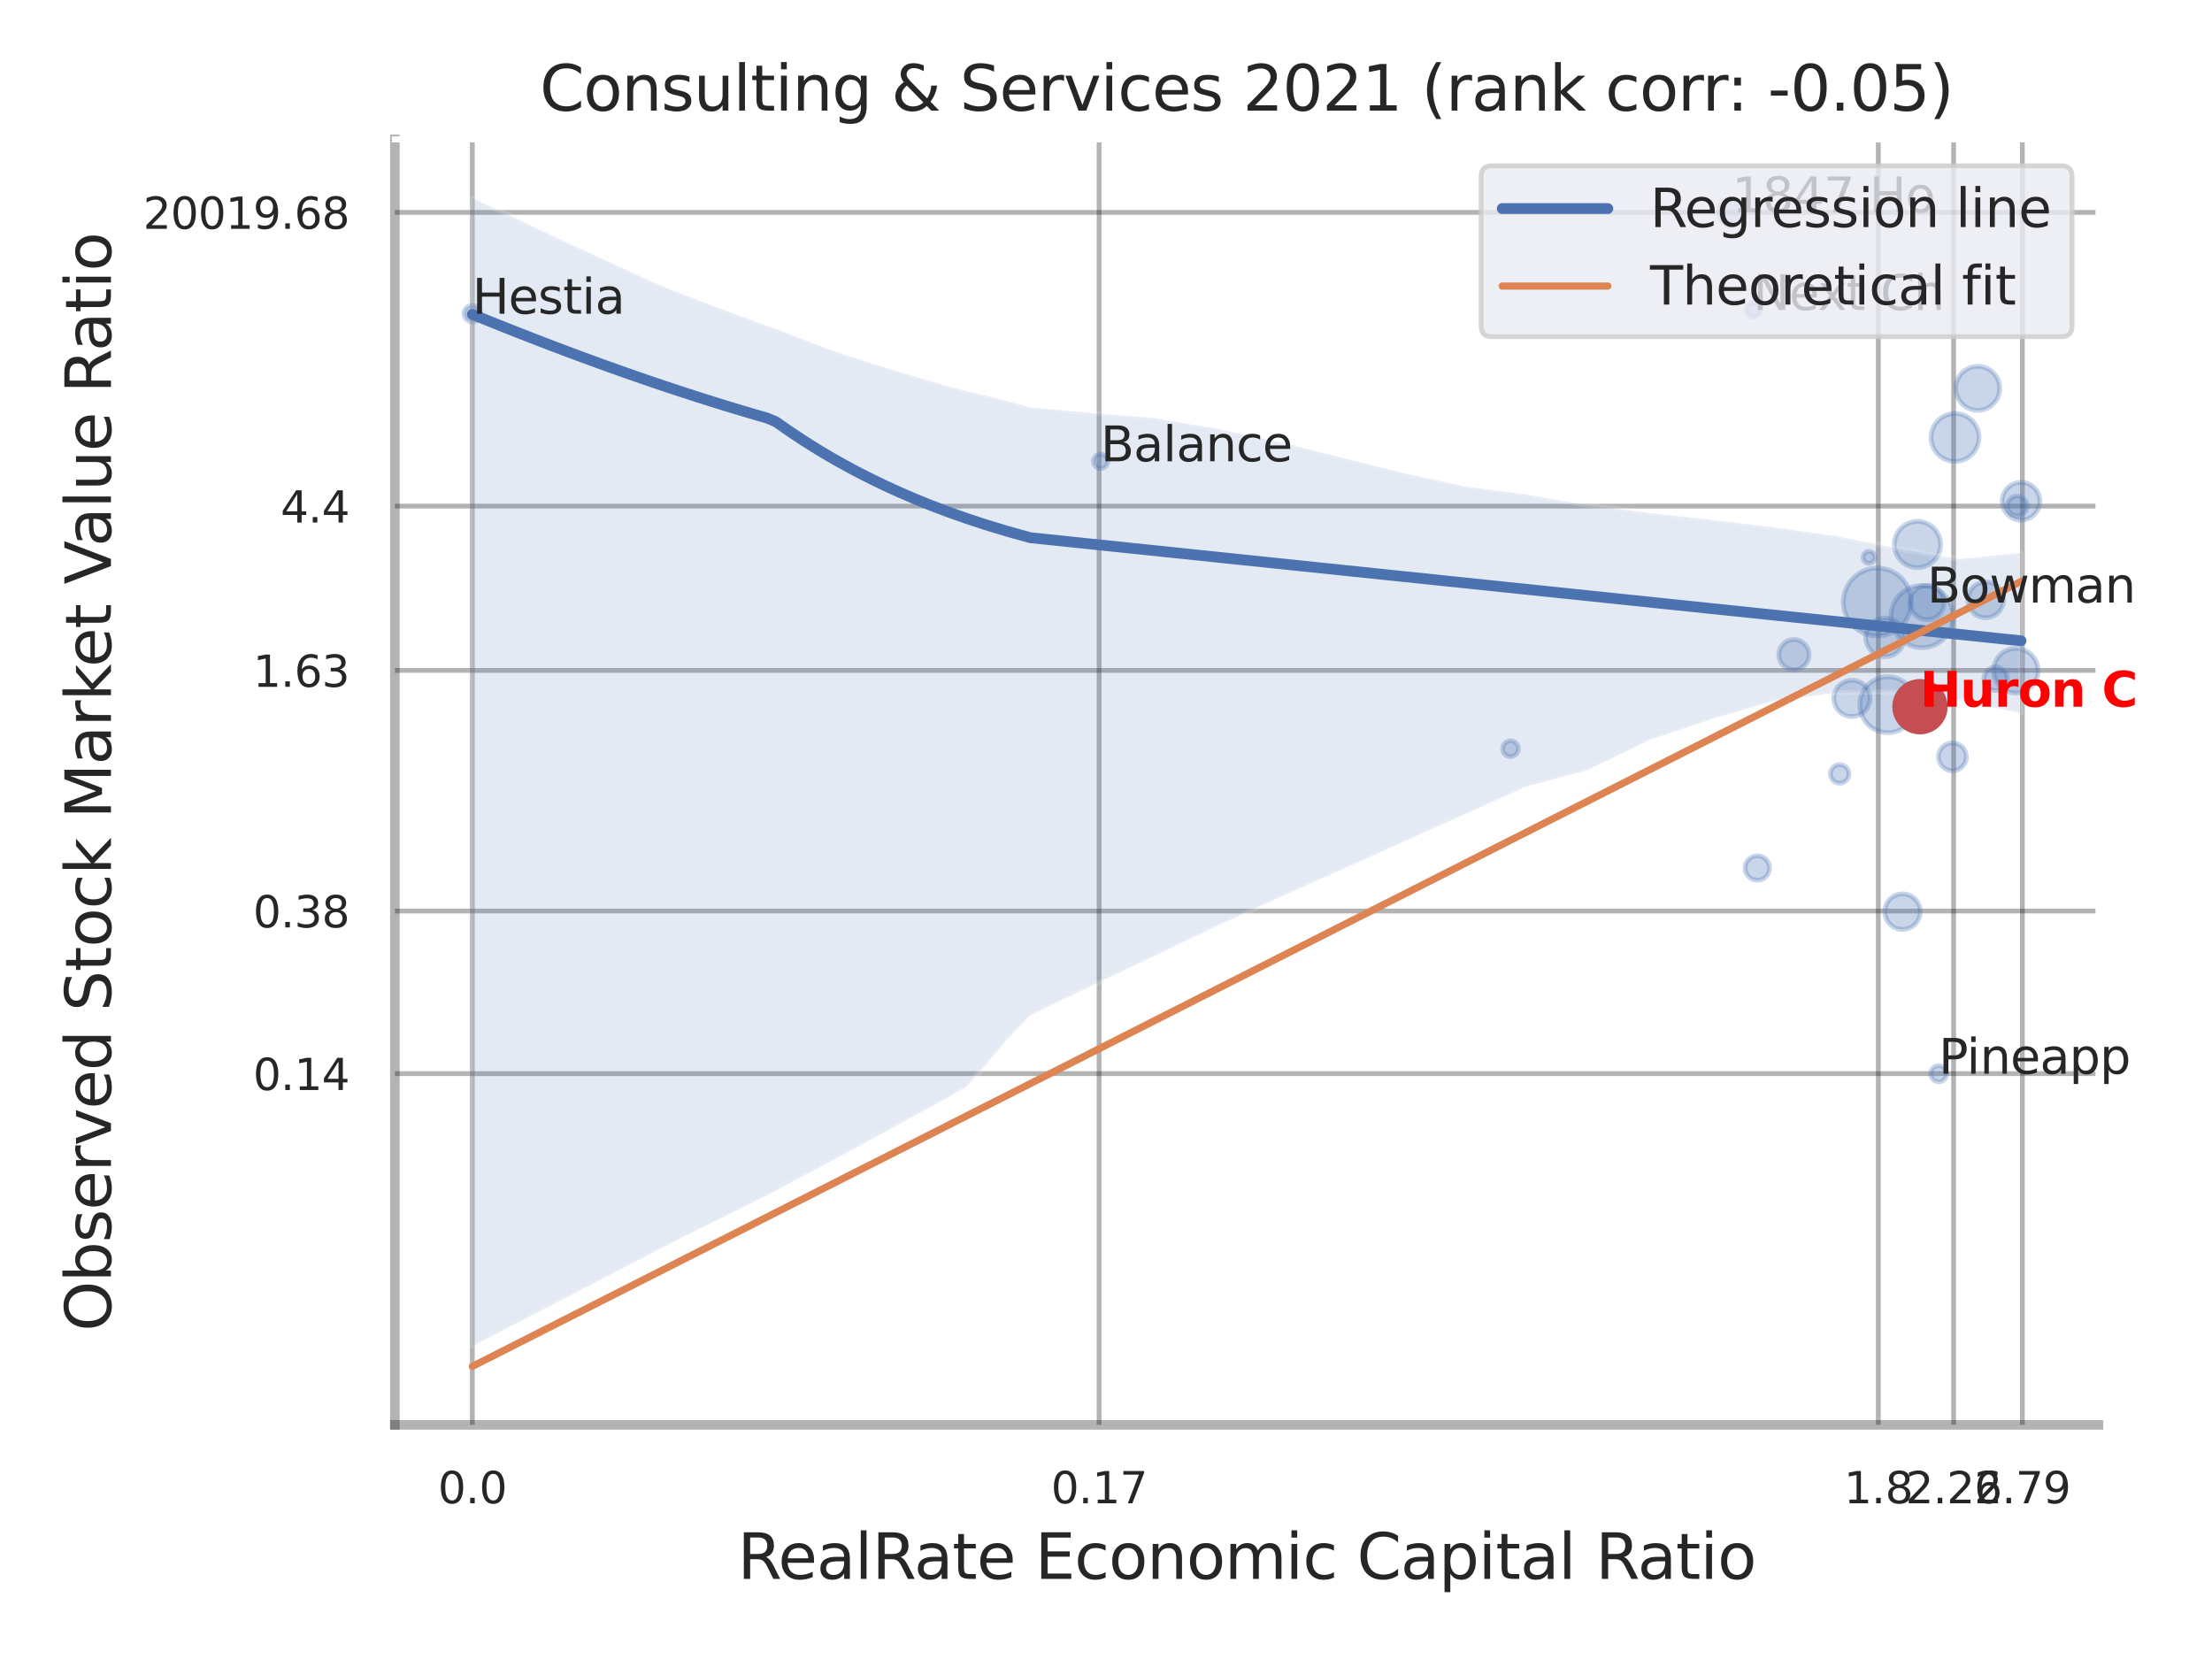
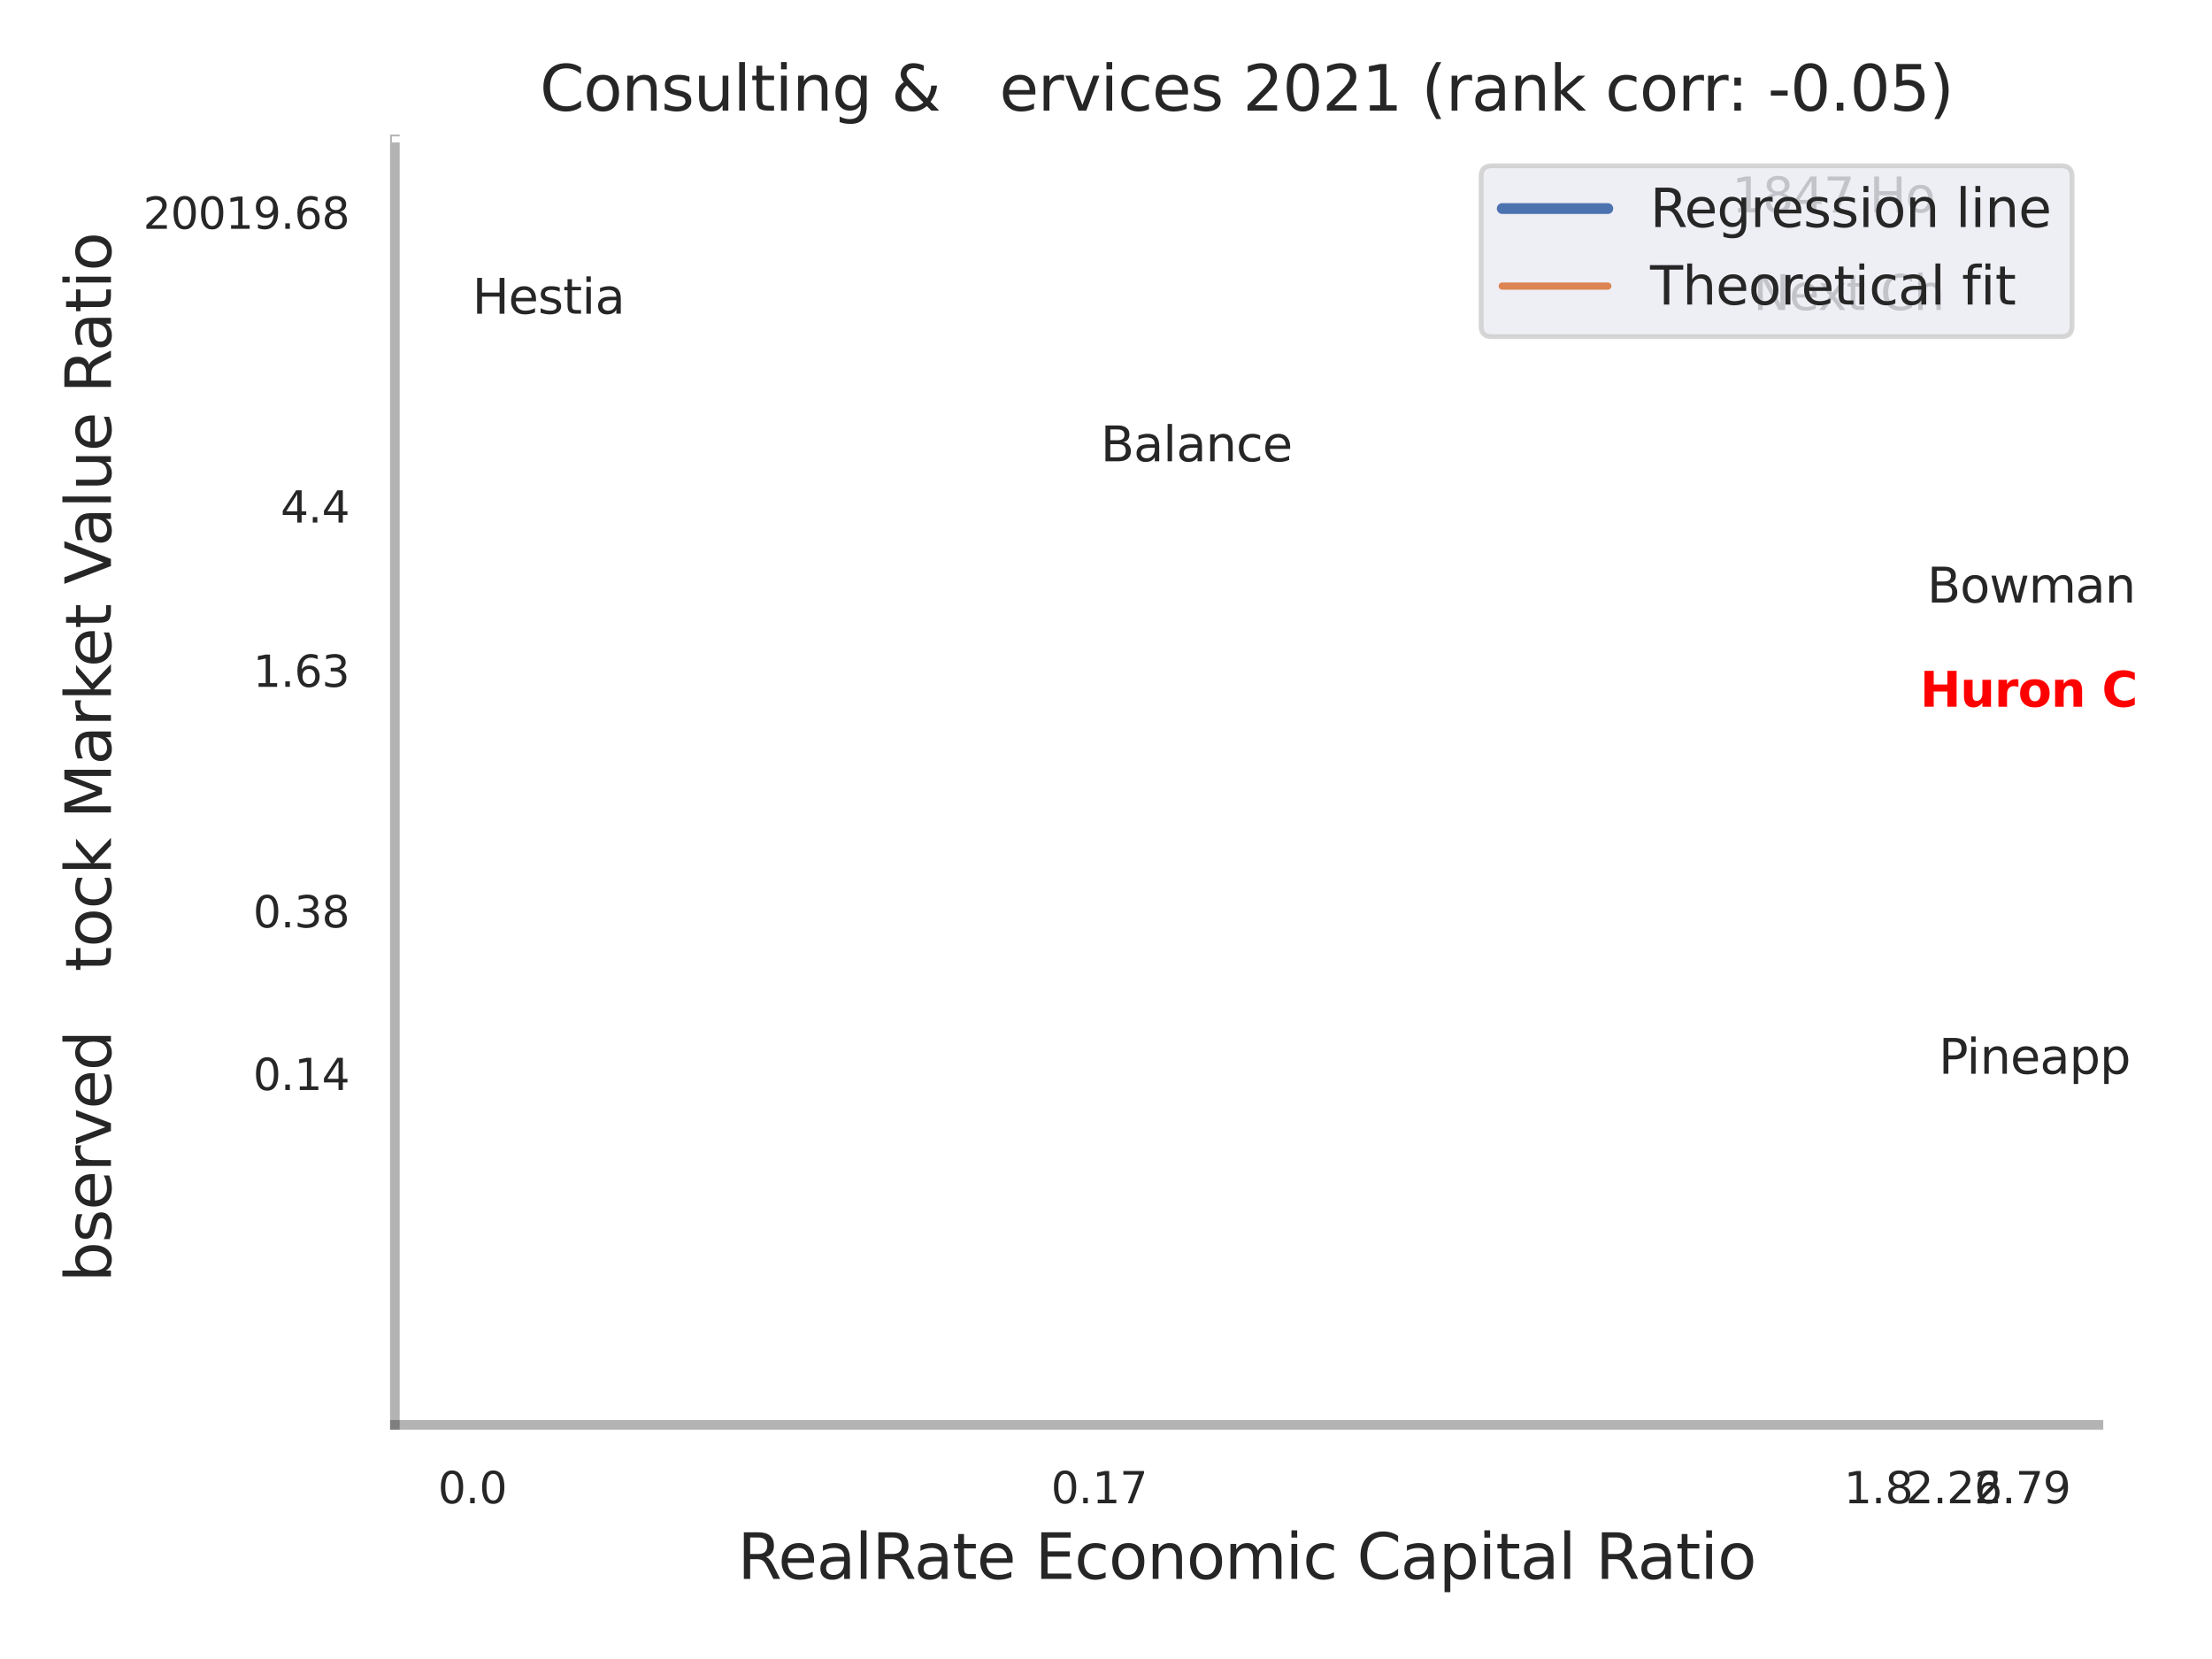
<svg xmlns="http://www.w3.org/2000/svg" xmlns:xlink="http://www.w3.org/1999/xlink" width="460.8pt" height="345.6pt" viewBox="0 0 460.8 345.6" version="1.1">
  <defs>
    <style type="text/css">*{stroke-linejoin: round; stroke-linecap: butt}</style>
  </defs>
  <g id="figure_1">
    <g id="patch_1">
      <path d="M 0 345.6  L 460.8 345.6  L 460.8 0  L 0 0  z " style="fill: #ffffff" />
    </g>
    <g id="axes_1">
      <g id="patch_2">
        <path d="M 82.26 296.82  L 437.149 296.82  L 437.149 29.04  L 82.26 29.04  z " style="fill: #ffffff" />
      </g>
      <g id="matplotlib.axis_1">
        <g id="xtick_1">
          <g id="line2d_1">
            <path d="M 98.393 296.82  L 98.393 29.04  " clip-path="url(#p94454a0050)" style="fill: none; stroke: #000000; stroke-opacity: 0.3; stroke-linecap: round" />
          </g>
          <g id="text_1">
            <g style="fill: #262626" transform="translate(91.236 313.159) scale(0.09 -0.09)">
              <defs>
                <path id="DejaVuSans-30" d="M 2034 4250  Q 1547 4250 1301 3770  Q 1056 3291 1056 2328  Q 1056 1369 1301 889  Q 1547 409 2034 409  Q 2525 409 2770 889  Q 3016 1369 3016 2328  Q 3016 3291 2770 3770  Q 2525 4250 2034 4250  z M 2034 4750  Q 2819 4750 3233 4129  Q 3647 3509 3647 2328  Q 3647 1150 3233 529  Q 2819 -91 2034 -91  Q 1250 -91 836 529  Q 422 1150 422 2328  Q 422 3509 836 4129  Q 1250 4750 2034 4750  z " transform="scale(0.016)" />
                <path id="DejaVuSans-2e" d="M 684 794  L 1344 794  L 1344 0  L 684 0  L 684 794  z " transform="scale(0.016)" />
              </defs>
              <use xlink:href="#DejaVuSans-30" />
              <use xlink:href="#DejaVuSans-2e" x="63.623" />
              <use xlink:href="#DejaVuSans-30" x="95.41" />
            </g>
          </g>
        </g>
        <g id="xtick_2">
          <g id="line2d_2">
            <path d="M 228.966 296.82  L 228.966 29.04  " clip-path="url(#p94454a0050)" style="fill: none; stroke: #000000; stroke-opacity: 0.3; stroke-linecap: round" />
          </g>
          <g id="text_2">
            <g style="fill: #262626" transform="translate(218.947 313.159) scale(0.09 -0.09)">
              <defs>
                <path id="DejaVuSans-31" d="M 794 531  L 1825 531  L 1825 4091  L 703 3866  L 703 4441  L 1819 4666  L 2450 4666  L 2450 531  L 3481 531  L 3481 0  L 794 0  L 794 531  z " transform="scale(0.016)" />
                <path id="DejaVuSans-37" d="M 525 4666  L 3525 4666  L 3525 4397  L 1831 0  L 1172 0  L 2766 4134  L 525 4134  L 525 4666  z " transform="scale(0.016)" />
              </defs>
              <use xlink:href="#DejaVuSans-30" />
              <use xlink:href="#DejaVuSans-2e" x="63.623" />
              <use xlink:href="#DejaVuSans-31" x="95.41" />
              <use xlink:href="#DejaVuSans-37" x="159.033" />
            </g>
          </g>
        </g>
        <g id="xtick_3">
          <g id="line2d_3">
            <path d="M 391.288 296.82  L 391.288 29.04  " clip-path="url(#p94454a0050)" style="fill: none; stroke: #000000; stroke-opacity: 0.3; stroke-linecap: round" />
          </g>
          <g id="text_3">
            <g style="fill: #262626" transform="translate(384.132 313.159) scale(0.09 -0.09)">
              <defs>
                <path id="DejaVuSans-38" d="M 2034 2216  Q 1584 2216 1326 1975  Q 1069 1734 1069 1313  Q 1069 891 1326 650  Q 1584 409 2034 409  Q 2484 409 2743 651  Q 3003 894 3003 1313  Q 3003 1734 2745 1975  Q 2488 2216 2034 2216  z M 1403 2484  Q 997 2584 770 2862  Q 544 3141 544 3541  Q 544 4100 942 4425  Q 1341 4750 2034 4750  Q 2731 4750 3128 4425  Q 3525 4100 3525 3541  Q 3525 3141 3298 2862  Q 3072 2584 2669 2484  Q 3125 2378 3379 2068  Q 3634 1759 3634 1313  Q 3634 634 3220 271  Q 2806 -91 2034 -91  Q 1263 -91 848 271  Q 434 634 434 1313  Q 434 1759 690 2068  Q 947 2378 1403 2484  z M 1172 3481  Q 1172 3119 1398 2916  Q 1625 2713 2034 2713  Q 2441 2713 2670 2916  Q 2900 3119 2900 3481  Q 2900 3844 2670 4047  Q 2441 4250 2034 4250  Q 1625 4250 1398 4047  Q 1172 3844 1172 3481  z " transform="scale(0.016)" />
              </defs>
              <use xlink:href="#DejaVuSans-31" />
              <use xlink:href="#DejaVuSans-2e" x="63.623" />
              <use xlink:href="#DejaVuSans-38" x="95.41" />
            </g>
          </g>
        </g>
        <g id="xtick_4">
          <g id="line2d_4">
            <path d="M 406.975 296.82  L 406.975 29.04  " clip-path="url(#p94454a0050)" style="fill: none; stroke: #000000; stroke-opacity: 0.3; stroke-linecap: round" />
          </g>
          <g id="text_4">
            <g style="fill: #262626" transform="translate(396.955 313.159) scale(0.09 -0.09)">
              <defs>
                <path id="DejaVuSans-32" d="M 1228 531  L 3431 531  L 3431 0  L 469 0  L 469 531  Q 828 903 1448 1529  Q 2069 2156 2228 2338  Q 2531 2678 2651 2914  Q 2772 3150 2772 3378  Q 2772 3750 2511 3984  Q 2250 4219 1831 4219  Q 1534 4219 1204 4116  Q 875 4013 500 3803  L 500 4441  Q 881 4594 1212 4672  Q 1544 4750 1819 4750  Q 2544 4750 2975 4387  Q 3406 4025 3406 3419  Q 3406 3131 3298 2873  Q 3191 2616 2906 2266  Q 2828 2175 2409 1742  Q 1991 1309 1228 531  z " transform="scale(0.016)" />
                <path id="DejaVuSans-36" d="M 2113 2584  Q 1688 2584 1439 2293  Q 1191 2003 1191 1497  Q 1191 994 1439 701  Q 1688 409 2113 409  Q 2538 409 2786 701  Q 3034 994 3034 1497  Q 3034 2003 2786 2293  Q 2538 2584 2113 2584  z M 3366 4563  L 3366 3988  Q 3128 4100 2886 4159  Q 2644 4219 2406 4219  Q 1781 4219 1451 3797  Q 1122 3375 1075 2522  Q 1259 2794 1537 2939  Q 1816 3084 2150 3084  Q 2853 3084 3261 2657  Q 3669 2231 3669 1497  Q 3669 778 3244 343  Q 2819 -91 2113 -91  Q 1303 -91 875 529  Q 447 1150 447 2328  Q 447 3434 972 4092  Q 1497 4750 2381 4750  Q 2619 4750 2861 4703  Q 3103 4656 3366 4563  z " transform="scale(0.016)" />
              </defs>
              <use xlink:href="#DejaVuSans-32" />
              <use xlink:href="#DejaVuSans-2e" x="63.623" />
              <use xlink:href="#DejaVuSans-32" x="95.41" />
              <use xlink:href="#DejaVuSans-36" x="159.033" />
            </g>
          </g>
        </g>
        <g id="xtick_5">
          <g id="line2d_5">
            <path d="M 421.298 296.82  L 421.298 29.04  " clip-path="url(#p94454a0050)" style="fill: none; stroke: #000000; stroke-opacity: 0.3; stroke-linecap: round" />
          </g>
          <g id="text_5">
            <g style="fill: #262626" transform="translate(411.278 313.159) scale(0.09 -0.09)">
              <defs>
                <path id="DejaVuSans-39" d="M 703 97  L 703 672  Q 941 559 1184 500  Q 1428 441 1663 441  Q 2288 441 2617 861  Q 2947 1281 2994 2138  Q 2813 1869 2534 1725  Q 2256 1581 1919 1581  Q 1219 1581 811 2004  Q 403 2428 403 3163  Q 403 3881 828 4315  Q 1253 4750 1959 4750  Q 2769 4750 3195 4129  Q 3622 3509 3622 2328  Q 3622 1225 3098 567  Q 2575 -91 1691 -91  Q 1453 -91 1209 -44  Q 966 3 703 97  z M 1959 2075  Q 2384 2075 2632 2365  Q 2881 2656 2881 3163  Q 2881 3666 2632 3958  Q 2384 4250 1959 4250  Q 1534 4250 1286 3958  Q 1038 3666 1038 3163  Q 1038 2656 1286 2365  Q 1534 2075 1959 2075  z " transform="scale(0.016)" />
              </defs>
              <use xlink:href="#DejaVuSans-32" />
              <use xlink:href="#DejaVuSans-2e" x="63.623" />
              <use xlink:href="#DejaVuSans-37" x="95.41" />
              <use xlink:href="#DejaVuSans-39" x="159.033" />
            </g>
          </g>
        </g>
        <g id="xtick_6" />
        <g id="xtick_7" />
        <g id="xtick_8" />
        <g id="text_6">
          <g style="fill: #262626" transform="translate(153.651 328.908) scale(0.13 -0.13)">
            <defs>
              <path id="DejaVuSans-52" d="M 2841 2188  Q 3044 2119 3236 1894  Q 3428 1669 3622 1275  L 4263 0  L 3584 0  L 2988 1197  Q 2756 1666 2539 1819  Q 2322 1972 1947 1972  L 1259 1972  L 1259 0  L 628 0  L 628 4666  L 2053 4666  Q 2853 4666 3247 4331  Q 3641 3997 3641 3322  Q 3641 2881 3436 2590  Q 3231 2300 2841 2188  z M 1259 4147  L 1259 2491  L 2053 2491  Q 2509 2491 2742 2702  Q 2975 2913 2975 3322  Q 2975 3731 2742 3939  Q 2509 4147 2053 4147  L 1259 4147  z " transform="scale(0.016)" />
              <path id="DejaVuSans-65" d="M 3597 1894  L 3597 1613  L 953 1613  Q 991 1019 1311 708  Q 1631 397 2203 397  Q 2534 397 2845 478  Q 3156 559 3463 722  L 3463 178  Q 3153 47 2828 -22  Q 2503 -91 2169 -91  Q 1331 -91 842 396  Q 353 884 353 1716  Q 353 2575 817 3079  Q 1281 3584 2069 3584  Q 2775 3584 3186 3129  Q 3597 2675 3597 1894  z M 3022 2063  Q 3016 2534 2758 2815  Q 2500 3097 2075 3097  Q 1594 3097 1305 2825  Q 1016 2553 972 2059  L 3022 2063  z " transform="scale(0.016)" />
              <path id="DejaVuSans-61" d="M 2194 1759  Q 1497 1759 1228 1600  Q 959 1441 959 1056  Q 959 750 1161 570  Q 1363 391 1709 391  Q 2188 391 2477 730  Q 2766 1069 2766 1631  L 2766 1759  L 2194 1759  z M 3341 1997  L 3341 0  L 2766 0  L 2766 531  Q 2569 213 2275 61  Q 1981 -91 1556 -91  Q 1019 -91 701 211  Q 384 513 384 1019  Q 384 1609 779 1909  Q 1175 2209 1959 2209  L 2766 2209  L 2766 2266  Q 2766 2663 2505 2880  Q 2244 3097 1772 3097  Q 1472 3097 1187 3025  Q 903 2953 641 2809  L 641 3341  Q 956 3463 1253 3523  Q 1550 3584 1831 3584  Q 2591 3584 2966 3190  Q 3341 2797 3341 1997  z " transform="scale(0.016)" />
              <path id="DejaVuSans-6c" d="M 603 4863  L 1178 4863  L 1178 0  L 603 0  L 603 4863  z " transform="scale(0.016)" />
              <path id="DejaVuSans-74" d="M 1172 4494  L 1172 3500  L 2356 3500  L 2356 3053  L 1172 3053  L 1172 1153  Q 1172 725 1289 603  Q 1406 481 1766 481  L 2356 481  L 2356 0  L 1766 0  Q 1100 0 847 248  Q 594 497 594 1153  L 594 3053  L 172 3053  L 172 3500  L 594 3500  L 594 4494  L 1172 4494  z " transform="scale(0.016)" />
              <path id="DejaVuSans-20" transform="scale(0.016)" />
              <path id="DejaVuSans-45" d="M 628 4666  L 3578 4666  L 3578 4134  L 1259 4134  L 1259 2753  L 3481 2753  L 3481 2222  L 1259 2222  L 1259 531  L 3634 531  L 3634 0  L 628 0  L 628 4666  z " transform="scale(0.016)" />
              <path id="DejaVuSans-63" d="M 3122 3366  L 3122 2828  Q 2878 2963 2633 3030  Q 2388 3097 2138 3097  Q 1578 3097 1268 2742  Q 959 2388 959 1747  Q 959 1106 1268 751  Q 1578 397 2138 397  Q 2388 397 2633 464  Q 2878 531 3122 666  L 3122 134  Q 2881 22 2623 -34  Q 2366 -91 2075 -91  Q 1284 -91 818 406  Q 353 903 353 1747  Q 353 2603 823 3093  Q 1294 3584 2113 3584  Q 2378 3584 2631 3529  Q 2884 3475 3122 3366  z " transform="scale(0.016)" />
              <path id="DejaVuSans-6f" d="M 1959 3097  Q 1497 3097 1228 2736  Q 959 2375 959 1747  Q 959 1119 1226 758  Q 1494 397 1959 397  Q 2419 397 2687 759  Q 2956 1122 2956 1747  Q 2956 2369 2687 2733  Q 2419 3097 1959 3097  z M 1959 3584  Q 2709 3584 3137 3096  Q 3566 2609 3566 1747  Q 3566 888 3137 398  Q 2709 -91 1959 -91  Q 1206 -91 779 398  Q 353 888 353 1747  Q 353 2609 779 3096  Q 1206 3584 1959 3584  z " transform="scale(0.016)" />
              <path id="DejaVuSans-6e" d="M 3513 2113  L 3513 0  L 2938 0  L 2938 2094  Q 2938 2591 2744 2837  Q 2550 3084 2163 3084  Q 1697 3084 1428 2787  Q 1159 2491 1159 1978  L 1159 0  L 581 0  L 581 3500  L 1159 3500  L 1159 2956  Q 1366 3272 1645 3428  Q 1925 3584 2291 3584  Q 2894 3584 3203 3211  Q 3513 2838 3513 2113  z " transform="scale(0.016)" />
              <path id="DejaVuSans-6d" d="M 3328 2828  Q 3544 3216 3844 3400  Q 4144 3584 4550 3584  Q 5097 3584 5394 3201  Q 5691 2819 5691 2113  L 5691 0  L 5113 0  L 5113 2094  Q 5113 2597 4934 2840  Q 4756 3084 4391 3084  Q 3944 3084 3684 2787  Q 3425 2491 3425 1978  L 3425 0  L 2847 0  L 2847 2094  Q 2847 2600 2669 2842  Q 2491 3084 2119 3084  Q 1678 3084 1418 2786  Q 1159 2488 1159 1978  L 1159 0  L 581 0  L 581 3500  L 1159 3500  L 1159 2956  Q 1356 3278 1631 3431  Q 1906 3584 2284 3584  Q 2666 3584 2933 3390  Q 3200 3197 3328 2828  z " transform="scale(0.016)" />
              <path id="DejaVuSans-69" d="M 603 3500  L 1178 3500  L 1178 0  L 603 0  L 603 3500  z M 603 4863  L 1178 4863  L 1178 4134  L 603 4134  L 603 4863  z " transform="scale(0.016)" />
              <path id="DejaVuSans-43" d="M 4122 4306  L 4122 3641  Q 3803 3938 3442 4084  Q 3081 4231 2675 4231  Q 1875 4231 1450 3742  Q 1025 3253 1025 2328  Q 1025 1406 1450 917  Q 1875 428 2675 428  Q 3081 428 3442 575  Q 3803 722 4122 1019  L 4122 359  Q 3791 134 3420 21  Q 3050 -91 2638 -91  Q 1578 -91 968 557  Q 359 1206 359 2328  Q 359 3453 968 4101  Q 1578 4750 2638 4750  Q 3056 4750 3426 4639  Q 3797 4528 4122 4306  z " transform="scale(0.016)" />
              <path id="DejaVuSans-70" d="M 1159 525  L 1159 -1331  L 581 -1331  L 581 3500  L 1159 3500  L 1159 2969  Q 1341 3281 1617 3432  Q 1894 3584 2278 3584  Q 2916 3584 3314 3078  Q 3713 2572 3713 1747  Q 3713 922 3314 415  Q 2916 -91 2278 -91  Q 1894 -91 1617 61  Q 1341 213 1159 525  z M 3116 1747  Q 3116 2381 2855 2742  Q 2594 3103 2138 3103  Q 1681 3103 1420 2742  Q 1159 2381 1159 1747  Q 1159 1113 1420 752  Q 1681 391 2138 391  Q 2594 391 2855 752  Q 3116 1113 3116 1747  z " transform="scale(0.016)" />
            </defs>
            <use xlink:href="#DejaVuSans-52" />
            <use xlink:href="#DejaVuSans-65" x="64.982" />
            <use xlink:href="#DejaVuSans-61" x="126.506" />
            <use xlink:href="#DejaVuSans-6c" x="187.785" />
            <use xlink:href="#DejaVuSans-52" x="215.568" />
            <use xlink:href="#DejaVuSans-61" x="282.801" />
            <use xlink:href="#DejaVuSans-74" x="344.08" />
            <use xlink:href="#DejaVuSans-65" x="383.289" />
            <use xlink:href="#DejaVuSans-20" x="444.812" />
            <use xlink:href="#DejaVuSans-45" x="476.6" />
            <use xlink:href="#DejaVuSans-63" x="539.783" />
            <use xlink:href="#DejaVuSans-6f" x="594.764" />
            <use xlink:href="#DejaVuSans-6e" x="655.945" />
            <use xlink:href="#DejaVuSans-6f" x="719.324" />
            <use xlink:href="#DejaVuSans-6d" x="780.506" />
            <use xlink:href="#DejaVuSans-69" x="877.918" />
            <use xlink:href="#DejaVuSans-63" x="905.701" />
            <use xlink:href="#DejaVuSans-20" x="960.682" />
            <use xlink:href="#DejaVuSans-43" x="992.469" />
            <use xlink:href="#DejaVuSans-61" x="1062.293" />
            <use xlink:href="#DejaVuSans-70" x="1123.572" />
            <use xlink:href="#DejaVuSans-69" x="1187.049" />
            <use xlink:href="#DejaVuSans-74" x="1214.832" />
            <use xlink:href="#DejaVuSans-61" x="1254.041" />
            <use xlink:href="#DejaVuSans-6c" x="1315.32" />
            <use xlink:href="#DejaVuSans-20" x="1343.104" />
            <use xlink:href="#DejaVuSans-52" x="1374.891" />
            <use xlink:href="#DejaVuSans-61" x="1442.123" />
            <use xlink:href="#DejaVuSans-74" x="1503.402" />
            <use xlink:href="#DejaVuSans-69" x="1542.611" />
            <use xlink:href="#DejaVuSans-6f" x="1570.395" />
          </g>
        </g>
      </g>
      <g id="matplotlib.axis_2">
        <g id="ytick_1">
          <g id="line2d_6">
            <path d="M 82.26 223.655  L 437.149 223.655  " clip-path="url(#p94454a0050)" style="fill: none; stroke: #000000; stroke-opacity: 0.3; stroke-linecap: round" />
          </g>
          <g id="text_7">
            <g style="fill: #262626" transform="translate(52.721 227.074) scale(0.09 -0.09)">
              <defs>
                <path id="DejaVuSans-34" d="M 2419 4116  L 825 1625  L 2419 1625  L 2419 4116  z M 2253 4666  L 3047 4666  L 3047 1625  L 3713 1625  L 3713 1100  L 3047 1100  L 3047 0  L 2419 0  L 2419 1100  L 313 1100  L 313 1709  L 2253 4666  z " transform="scale(0.016)" />
              </defs>
              <use xlink:href="#DejaVuSans-30" />
              <use xlink:href="#DejaVuSans-2e" x="63.623" />
              <use xlink:href="#DejaVuSans-31" x="95.41" />
              <use xlink:href="#DejaVuSans-34" x="159.033" />
            </g>
          </g>
        </g>
        <g id="ytick_2">
          <g id="line2d_7">
            <path d="M 82.26 189.779  L 437.149 189.779  " clip-path="url(#p94454a0050)" style="fill: none; stroke: #000000; stroke-opacity: 0.3; stroke-linecap: round" />
          </g>
          <g id="text_8">
            <g style="fill: #262626" transform="translate(52.721 193.199) scale(0.09 -0.09)">
              <defs>
                <path id="DejaVuSans-33" d="M 2597 2516  Q 3050 2419 3304 2112  Q 3559 1806 3559 1356  Q 3559 666 3084 287  Q 2609 -91 1734 -91  Q 1441 -91 1130 -33  Q 819 25 488 141  L 488 750  Q 750 597 1062 519  Q 1375 441 1716 441  Q 2309 441 2620 675  Q 2931 909 2931 1356  Q 2931 1769 2642 2001  Q 2353 2234 1838 2234  L 1294 2234  L 1294 2753  L 1863 2753  Q 2328 2753 2575 2939  Q 2822 3125 2822 3475  Q 2822 3834 2567 4026  Q 2313 4219 1838 4219  Q 1578 4219 1281 4162  Q 984 4106 628 3988  L 628 4550  Q 988 4650 1302 4700  Q 1616 4750 1894 4750  Q 2613 4750 3031 4423  Q 3450 4097 3450 3541  Q 3450 3153 3228 2886  Q 3006 2619 2597 2516  z " transform="scale(0.016)" />
              </defs>
              <use xlink:href="#DejaVuSans-30" />
              <use xlink:href="#DejaVuSans-2e" x="63.623" />
              <use xlink:href="#DejaVuSans-33" x="95.41" />
              <use xlink:href="#DejaVuSans-38" x="159.033" />
            </g>
          </g>
        </g>
        <g id="ytick_3">
          <g id="line2d_8">
            <path d="M 82.26 139.658  L 437.149 139.658  " clip-path="url(#p94454a0050)" style="fill: none; stroke: #000000; stroke-opacity: 0.3; stroke-linecap: round" />
          </g>
          <g id="text_9">
            <g style="fill: #262626" transform="translate(52.721 143.077) scale(0.09 -0.09)">
              <use xlink:href="#DejaVuSans-31" />
              <use xlink:href="#DejaVuSans-2e" x="63.623" />
              <use xlink:href="#DejaVuSans-36" x="95.41" />
              <use xlink:href="#DejaVuSans-33" x="159.033" />
            </g>
          </g>
        </g>
        <g id="ytick_4">
          <g id="line2d_9">
            <path d="M 82.26 105.437  L 437.149 105.437  " clip-path="url(#p94454a0050)" style="fill: none; stroke: #000000; stroke-opacity: 0.3; stroke-linecap: round" />
          </g>
          <g id="text_10">
            <g style="fill: #262626" transform="translate(58.447 108.856) scale(0.09 -0.09)">
              <use xlink:href="#DejaVuSans-34" />
              <use xlink:href="#DejaVuSans-2e" x="63.623" />
              <use xlink:href="#DejaVuSans-34" x="95.41" />
            </g>
          </g>
        </g>
        <g id="ytick_5">
          <g id="line2d_10">
            <path d="M 82.26 44.244  L 437.149 44.244  " clip-path="url(#p94454a0050)" style="fill: none; stroke: #000000; stroke-opacity: 0.3; stroke-linecap: round" />
          </g>
          <g id="text_11">
            <g style="fill: #262626" transform="translate(29.816 47.663) scale(0.09 -0.09)">
              <use xlink:href="#DejaVuSans-32" />
              <use xlink:href="#DejaVuSans-30" x="63.623" />
              <use xlink:href="#DejaVuSans-30" x="127.246" />
              <use xlink:href="#DejaVuSans-31" x="190.869" />
              <use xlink:href="#DejaVuSans-39" x="254.492" />
              <use xlink:href="#DejaVuSans-2e" x="318.115" />
              <use xlink:href="#DejaVuSans-36" x="349.902" />
              <use xlink:href="#DejaVuSans-38" x="413.525" />
            </g>
          </g>
        </g>
        <g id="ytick_6" />
        <g id="ytick_7" />
        <g id="ytick_8" />
        <g id="ytick_9" />
        <g id="ytick_10" />
        <g id="text_12">
          <g style="fill: #262626" transform="translate(23.112 277.332) rotate(-90) scale(0.13 -0.13)">
            <defs>
-               <path id="DejaVuSans-4f" d="M 2522 4238  Q 1834 4238 1429 3725  Q 1025 3213 1025 2328  Q 1025 1447 1429 934  Q 1834 422 2522 422  Q 3209 422 3611 934  Q 4013 1447 4013 2328  Q 4013 3213 3611 3725  Q 3209 4238 2522 4238  z M 2522 4750  Q 3503 4750 4090 4092  Q 4678 3434 4678 2328  Q 4678 1225 4090 567  Q 3503 -91 2522 -91  Q 1538 -91 948 565  Q 359 1222 359 2328  Q 359 3434 948 4092  Q 1538 4750 2522 4750  z " transform="scale(0.016)" />
              <path id="DejaVuSans-62" d="M 3116 1747  Q 3116 2381 2855 2742  Q 2594 3103 2138 3103  Q 1681 3103 1420 2742  Q 1159 2381 1159 1747  Q 1159 1113 1420 752  Q 1681 391 2138 391  Q 2594 391 2855 752  Q 3116 1113 3116 1747  z M 1159 2969  Q 1341 3281 1617 3432  Q 1894 3584 2278 3584  Q 2916 3584 3314 3078  Q 3713 2572 3713 1747  Q 3713 922 3314 415  Q 2916 -91 2278 -91  Q 1894 -91 1617 61  Q 1341 213 1159 525  L 1159 0  L 581 0  L 581 4863  L 1159 4863  L 1159 2969  z " transform="scale(0.016)" />
              <path id="DejaVuSans-73" d="M 2834 3397  L 2834 2853  Q 2591 2978 2328 3040  Q 2066 3103 1784 3103  Q 1356 3103 1142 2972  Q 928 2841 928 2578  Q 928 2378 1081 2264  Q 1234 2150 1697 2047  L 1894 2003  Q 2506 1872 2764 1633  Q 3022 1394 3022 966  Q 3022 478 2636 193  Q 2250 -91 1575 -91  Q 1294 -91 989 -36  Q 684 19 347 128  L 347 722  Q 666 556 975 473  Q 1284 391 1588 391  Q 1994 391 2212 530  Q 2431 669 2431 922  Q 2431 1156 2273 1281  Q 2116 1406 1581 1522  L 1381 1569  Q 847 1681 609 1914  Q 372 2147 372 2553  Q 372 3047 722 3315  Q 1072 3584 1716 3584  Q 2034 3584 2315 3537  Q 2597 3491 2834 3397  z " transform="scale(0.016)" />
              <path id="DejaVuSans-72" d="M 2631 2963  Q 2534 3019 2420 3045  Q 2306 3072 2169 3072  Q 1681 3072 1420 2755  Q 1159 2438 1159 1844  L 1159 0  L 581 0  L 581 3500  L 1159 3500  L 1159 2956  Q 1341 3275 1631 3429  Q 1922 3584 2338 3584  Q 2397 3584 2469 3576  Q 2541 3569 2628 3553  L 2631 2963  z " transform="scale(0.016)" />
              <path id="DejaVuSans-76" d="M 191 3500  L 800 3500  L 1894 563  L 2988 3500  L 3597 3500  L 2284 0  L 1503 0  L 191 3500  z " transform="scale(0.016)" />
              <path id="DejaVuSans-64" d="M 2906 2969  L 2906 4863  L 3481 4863  L 3481 0  L 2906 0  L 2906 525  Q 2725 213 2448 61  Q 2172 -91 1784 -91  Q 1150 -91 751 415  Q 353 922 353 1747  Q 353 2572 751 3078  Q 1150 3584 1784 3584  Q 2172 3584 2448 3432  Q 2725 3281 2906 2969  z M 947 1747  Q 947 1113 1208 752  Q 1469 391 1925 391  Q 2381 391 2643 752  Q 2906 1113 2906 1747  Q 2906 2381 2643 2742  Q 2381 3103 1925 3103  Q 1469 3103 1208 2742  Q 947 2381 947 1747  z " transform="scale(0.016)" />
-               <path id="DejaVuSans-53" d="M 3425 4513  L 3425 3897  Q 3066 4069 2747 4153  Q 2428 4238 2131 4238  Q 1616 4238 1336 4038  Q 1056 3838 1056 3469  Q 1056 3159 1242 3001  Q 1428 2844 1947 2747  L 2328 2669  Q 3034 2534 3370 2195  Q 3706 1856 3706 1288  Q 3706 609 3251 259  Q 2797 -91 1919 -91  Q 1588 -91 1214 -16  Q 841 59 441 206  L 441 856  Q 825 641 1194 531  Q 1563 422 1919 422  Q 2459 422 2753 634  Q 3047 847 3047 1241  Q 3047 1584 2836 1778  Q 2625 1972 2144 2069  L 1759 2144  Q 1053 2284 737 2584  Q 422 2884 422 3419  Q 422 4038 858 4394  Q 1294 4750 2059 4750  Q 2388 4750 2728 4690  Q 3069 4631 3425 4513  z " transform="scale(0.016)" />
              <path id="DejaVuSans-6b" d="M 581 4863  L 1159 4863  L 1159 1991  L 2875 3500  L 3609 3500  L 1753 1863  L 3688 0  L 2938 0  L 1159 1709  L 1159 0  L 581 0  L 581 4863  z " transform="scale(0.016)" />
              <path id="DejaVuSans-4d" d="M 628 4666  L 1569 4666  L 2759 1491  L 3956 4666  L 4897 4666  L 4897 0  L 4281 0  L 4281 4097  L 3078 897  L 2444 897  L 1241 4097  L 1241 0  L 628 0  L 628 4666  z " transform="scale(0.016)" />
              <path id="DejaVuSans-56" d="M 1831 0  L 50 4666  L 709 4666  L 2188 738  L 3669 4666  L 4325 4666  L 2547 0  L 1831 0  z " transform="scale(0.016)" />
              <path id="DejaVuSans-75" d="M 544 1381  L 544 3500  L 1119 3500  L 1119 1403  Q 1119 906 1312 657  Q 1506 409 1894 409  Q 2359 409 2629 706  Q 2900 1003 2900 1516  L 2900 3500  L 3475 3500  L 3475 0  L 2900 0  L 2900 538  Q 2691 219 2414 64  Q 2138 -91 1772 -91  Q 1169 -91 856 284  Q 544 659 544 1381  z M 1991 3584  L 1991 3584  z " transform="scale(0.016)" />
            </defs>
            <use xlink:href="#DejaVuSans-4f" />
            <use xlink:href="#DejaVuSans-62" x="78.711" />
            <use xlink:href="#DejaVuSans-73" x="142.188" />
            <use xlink:href="#DejaVuSans-65" x="194.287" />
            <use xlink:href="#DejaVuSans-72" x="255.811" />
            <use xlink:href="#DejaVuSans-76" x="296.924" />
            <use xlink:href="#DejaVuSans-65" x="356.104" />
            <use xlink:href="#DejaVuSans-64" x="417.627" />
            <use xlink:href="#DejaVuSans-20" x="481.104" />
            <use xlink:href="#DejaVuSans-53" x="512.891" />
            <use xlink:href="#DejaVuSans-74" x="576.367" />
            <use xlink:href="#DejaVuSans-6f" x="615.576" />
            <use xlink:href="#DejaVuSans-63" x="676.758" />
            <use xlink:href="#DejaVuSans-6b" x="731.738" />
            <use xlink:href="#DejaVuSans-20" x="789.648" />
            <use xlink:href="#DejaVuSans-4d" x="821.436" />
            <use xlink:href="#DejaVuSans-61" x="907.715" />
            <use xlink:href="#DejaVuSans-72" x="968.994" />
            <use xlink:href="#DejaVuSans-6b" x="1010.107" />
            <use xlink:href="#DejaVuSans-65" x="1064.393" />
            <use xlink:href="#DejaVuSans-74" x="1125.916" />
            <use xlink:href="#DejaVuSans-20" x="1165.125" />
            <use xlink:href="#DejaVuSans-56" x="1196.912" />
            <use xlink:href="#DejaVuSans-61" x="1257.57" />
            <use xlink:href="#DejaVuSans-6c" x="1318.85" />
            <use xlink:href="#DejaVuSans-75" x="1346.633" />
            <use xlink:href="#DejaVuSans-65" x="1410.012" />
            <use xlink:href="#DejaVuSans-20" x="1471.535" />
            <use xlink:href="#DejaVuSans-52" x="1503.322" />
            <use xlink:href="#DejaVuSans-61" x="1570.555" />
            <use xlink:href="#DejaVuSans-74" x="1631.834" />
            <use xlink:href="#DejaVuSans-69" x="1671.043" />
            <use xlink:href="#DejaVuSans-6f" x="1698.826" />
          </g>
        </g>
      </g>
      <g id="PathCollection_1">
        <path d="M 411.995 85.482  C 413.212 85.482 414.379 84.998 415.239 84.138  C 416.099 83.278 416.582 82.111 416.582 80.895  C 416.582 79.678 416.099 78.511 415.239 77.651  C 414.379 76.791 413.212 76.308 411.995 76.308  C 410.779 76.308 409.612 76.791 408.752 77.651  C 407.892 78.511 407.408 79.678 407.408 80.895  C 407.408 82.111 407.892 83.278 408.752 84.138  C 409.612 84.998 410.779 85.482 411.995 85.482  z " clip-path="url(#p94454a0050)" style="fill: #4c72b0; fill-opacity: 0.3; stroke: #4c72b0; stroke-opacity: 0.3" />
        <path d="M 400.383 134.92  C 402.1 134.92 403.747 134.238 404.961 133.024  C 406.175 131.81 406.857 130.163 406.857 128.446  C 406.857 126.728 406.175 125.081 404.961 123.867  C 403.747 122.653 402.1 121.971 400.383 121.971  C 398.665 121.971 397.018 122.653 395.804 123.867  C 394.59 125.081 393.908 126.728 393.908 128.446  C 393.908 130.163 394.59 131.81 395.804 133.024  C 397.018 134.238 398.665 134.92 400.383 134.92  z " clip-path="url(#p94454a0050)" style="fill: #4c72b0; fill-opacity: 0.3; stroke: #4c72b0; stroke-opacity: 0.3" />
        <path d="M 406.729 160.563  C 407.497 160.563 408.234 160.258 408.777 159.714  C 409.32 159.171 409.625 158.435 409.625 157.667  C 409.625 156.899 409.32 156.162 408.777 155.619  C 408.234 155.076 407.497 154.771 406.729 154.771  C 405.961 154.771 405.225 155.076 404.682 155.619  C 404.139 156.162 403.834 156.899 403.834 157.667  C 403.834 158.435 404.139 159.171 404.682 159.714  C 405.225 160.258 405.961 160.563 406.729 160.563  z " clip-path="url(#p94454a0050)" style="fill: #4c72b0; fill-opacity: 0.3; stroke: #4c72b0; stroke-opacity: 0.3" />
        <path d="M 421.018 108.349  C 422.06 108.349 423.061 107.935 423.798 107.198  C 424.535 106.461 424.949 105.461 424.949 104.418  C 424.949 103.375 424.535 102.375 423.798 101.638  C 423.061 100.901 422.06 100.487 421.018 100.487  C 419.975 100.487 418.975 100.901 418.238 101.638  C 417.501 102.375 417.086 103.375 417.086 104.418  C 417.086 105.461 417.501 106.461 418.238 107.198  C 418.975 107.935 419.975 108.349 421.018 108.349  z " clip-path="url(#p94454a0050)" style="fill: #4c72b0; fill-opacity: 0.3; stroke: #4c72b0; stroke-opacity: 0.3" />
        <path d="M 407.269 96.117  C 408.592 96.117 409.862 95.591 410.798 94.655  C 411.733 93.719 412.259 92.45 412.259 91.126  C 412.259 89.803 411.733 88.534 410.798 87.598  C 409.862 86.662 408.592 86.136 407.269 86.136  C 405.946 86.136 404.676 86.662 403.74 87.598  C 402.805 88.534 402.279 89.803 402.279 91.126  C 402.279 92.45 402.805 93.719 403.74 94.655  C 404.676 95.591 405.946 96.117 407.269 96.117  z " clip-path="url(#p94454a0050)" style="fill: #4c72b0; fill-opacity: 0.3; stroke: #4c72b0; stroke-opacity: 0.3" />
-         <path d="M 420.214 107.461  C 420.761 107.461 421.286 107.243 421.672 106.857  C 422.059 106.47 422.277 105.945 422.277 105.398  C 422.277 104.851 422.059 104.326 421.672 103.939  C 421.286 103.552 420.761 103.335 420.214 103.335  C 419.667 103.335 419.142 103.552 418.755 103.939  C 418.368 104.326 418.151 104.851 418.151 105.398  C 418.151 105.945 418.368 106.47 418.755 106.857  C 419.142 107.243 419.667 107.461 420.214 107.461  z " clip-path="url(#p94454a0050)" style="fill: #4c72b0; fill-opacity: 0.3; stroke: #4c72b0; stroke-opacity: 0.3" />
        <path d="M 389.353 117.358  C 389.684 117.358 390.002 117.227 390.236 116.993  C 390.47 116.759 390.601 116.442 390.601 116.111  C 390.601 115.78 390.47 115.462 390.236 115.228  C 390.002 114.995 389.684 114.863 389.353 114.863  C 389.023 114.863 388.705 114.995 388.471 115.228  C 388.237 115.462 388.106 115.78 388.106 116.111  C 388.106 116.442 388.237 116.759 388.471 116.993  C 388.705 117.227 389.023 117.358 389.353 117.358  z " clip-path="url(#p94454a0050)" style="fill: #4c72b0; fill-opacity: 0.3; stroke: #4c72b0; stroke-opacity: 0.3" />
        <path d="M 399.963 152.472  C 401.356 152.472 402.693 151.918 403.678 150.933  C 404.663 149.947 405.217 148.611 405.217 147.218  C 405.217 145.824 404.663 144.488 403.678 143.503  C 402.693 142.517 401.356 141.964 399.963 141.964  C 398.57 141.964 397.233 142.517 396.248 143.503  C 395.263 144.488 394.709 145.824 394.709 147.218  C 394.709 148.611 395.263 149.947 396.248 150.933  C 397.233 151.918 398.57 152.472 399.963 152.472  z " clip-path="url(#p94454a0050)" style="fill: #4c72b0; fill-opacity: 0.3; stroke: #4c72b0; stroke-opacity: 0.3" />
        <path d="M 415.738 143.845  C 416.388 143.845 417.011 143.587 417.47 143.127  C 417.93 142.667 418.188 142.044 418.188 141.394  C 418.188 140.744 417.93 140.121 417.47 139.661  C 417.011 139.202 416.388 138.944 415.738 138.944  C 415.088 138.944 414.464 139.202 414.005 139.661  C 413.545 140.121 413.287 140.744 413.287 141.394  C 413.287 142.044 413.545 142.667 414.005 143.127  C 414.464 143.587 415.088 143.845 415.738 143.845  z " clip-path="url(#p94454a0050)" style="fill: #4c72b0; fill-opacity: 0.3; stroke: #4c72b0; stroke-opacity: 0.3" />
        <path d="M 366.087 183.376  C 366.764 183.376 367.413 183.107 367.892 182.628  C 368.37 182.15 368.639 181.501 368.639 180.824  C 368.639 180.147 368.37 179.497 367.892 179.019  C 367.413 178.54 366.764 178.271 366.087 178.271  C 365.41 178.271 364.761 178.54 364.282 179.019  C 363.803 179.497 363.534 180.147 363.534 180.824  C 363.534 181.501 363.803 182.15 364.282 182.628  C 364.761 183.107 365.41 183.376 366.087 183.376  z " clip-path="url(#p94454a0050)" style="fill: #4c72b0; fill-opacity: 0.3; stroke: #4c72b0; stroke-opacity: 0.3" />
        <path d="M 393.266 152.631  C 394.811 152.631 396.294 152.017 397.386 150.924  C 398.479 149.831 399.093 148.348 399.093 146.803  C 399.093 145.257 398.479 143.775 397.386 142.682  C 396.294 141.589 394.811 140.975 393.266 140.975  C 391.72 140.975 390.238 141.589 389.145 142.682  C 388.052 143.775 387.438 145.257 387.438 146.803  C 387.438 148.348 388.052 149.831 389.145 150.924  C 390.238 152.017 391.72 152.631 393.266 152.631  z " clip-path="url(#p94454a0050)" style="fill: #4c72b0; fill-opacity: 0.3; stroke: #4c72b0; stroke-opacity: 0.3" />
        <path d="M 392.697 136.798  C 393.768 136.798 394.794 136.373 395.551 135.616  C 396.307 134.859 396.732 133.833 396.732 132.763  C 396.732 131.693 396.307 130.666 395.551 129.91  C 394.794 129.153 393.768 128.728 392.697 128.728  C 391.627 128.728 390.601 129.153 389.844 129.91  C 389.088 130.666 388.662 131.693 388.662 132.763  C 388.662 133.833 389.088 134.859 389.844 135.616  C 390.601 136.373 391.627 136.798 392.697 136.798  z " clip-path="url(#p94454a0050)" style="fill: #4c72b0; fill-opacity: 0.3; stroke: #4c72b0; stroke-opacity: 0.3" />
        <path d="M 391.078 132.477  C 392.954 132.477 394.752 131.732 396.078 130.406  C 397.404 129.08 398.149 127.282 398.149 125.406  C 398.149 123.531 397.404 121.732 396.078 120.406  C 394.752 119.08 392.954 118.335 391.078 118.335  C 389.203 118.335 387.404 119.08 386.078 120.406  C 384.752 121.732 384.007 123.531 384.007 125.406  C 384.007 127.282 384.752 129.08 386.078 130.406  C 387.404 131.732 389.203 132.477 391.078 132.477  z " clip-path="url(#p94454a0050)" style="fill: #4c72b0; fill-opacity: 0.3; stroke: #4c72b0; stroke-opacity: 0.3" />
        <path d="M 373.71 139.517  C 374.544 139.517 375.345 139.185 375.935 138.595  C 376.525 138.005 376.857 137.204 376.857 136.37  C 376.857 135.535 376.525 134.735 375.935 134.145  C 375.345 133.555 374.544 133.223 373.71 133.223  C 372.875 133.223 372.075 133.555 371.485 134.145  C 370.895 134.735 370.563 135.535 370.563 136.37  C 370.563 137.204 370.895 138.005 371.485 138.595  C 372.075 139.185 372.875 139.517 373.71 139.517  z " clip-path="url(#p94454a0050)" style="fill: #4c72b0; fill-opacity: 0.3; stroke: #4c72b0; stroke-opacity: 0.3" />
        <path d="M 413.666 128.684  C 414.654 128.684 415.601 128.291 416.3 127.593  C 416.998 126.895 417.391 125.947 417.391 124.959  C 417.391 123.972 416.998 123.024 416.3 122.326  C 415.601 121.628 414.654 121.235 413.666 121.235  C 412.679 121.235 411.731 121.628 411.033 122.326  C 410.334 123.024 409.942 123.972 409.942 124.959  C 409.942 125.947 410.334 126.895 411.033 127.593  C 411.731 128.291 412.679 128.684 413.666 128.684  z " clip-path="url(#p94454a0050)" style="fill: #4c72b0; fill-opacity: 0.3; stroke: #4c72b0; stroke-opacity: 0.3" />
-         <path d="M 314.673 157.628  C 315.111 157.628 315.531 157.454 315.841 157.144  C 316.15 156.835 316.324 156.415 316.324 155.977  C 316.324 155.539 316.15 155.119 315.841 154.809  C 315.531 154.5 315.111 154.326 314.673 154.326  C 314.235 154.326 313.815 154.5 313.505 154.809  C 313.196 155.119 313.022 155.539 313.022 155.977  C 313.022 156.415 313.196 156.835 313.505 157.144  C 313.815 157.454 314.235 157.628 314.673 157.628  z " clip-path="url(#p94454a0050)" style="fill: #4c72b0; fill-opacity: 0.3; stroke: #4c72b0; stroke-opacity: 0.3" />
        <path d="M 383.234 163.153  C 383.746 163.153 384.237 162.949 384.599 162.587  C 384.961 162.225 385.165 161.734 385.165 161.222  C 385.165 160.71 384.961 160.219 384.599 159.857  C 384.237 159.495 383.746 159.292 383.234 159.292  C 382.722 159.292 382.231 159.495 381.869 159.857  C 381.507 160.219 381.304 160.71 381.304 161.222  C 381.304 161.734 381.507 162.225 381.869 162.587  C 382.231 162.949 382.722 163.153 383.234 163.153  z " clip-path="url(#p94454a0050)" style="fill: #4c72b0; fill-opacity: 0.3; stroke: #4c72b0; stroke-opacity: 0.3" />
        <path d="M 360.8 47.031  C 361.543 47.031 362.255 46.736 362.78 46.211  C 363.305 45.686 363.6 44.974 363.6 44.232  C 363.6 43.49 363.305 42.778 362.78 42.253  C 362.255 41.728 361.543 41.433 360.8 41.433  C 360.058 41.433 359.346 41.728 358.821 42.253  C 358.296 42.778 358.001 43.49 358.001 44.232  C 358.001 44.974 358.296 45.686 358.821 46.211  C 359.346 46.736 360.058 47.031 360.8 47.031  z " clip-path="url(#p94454a0050)" style="fill: #4c72b0; fill-opacity: 0.3; stroke: #4c72b0; stroke-opacity: 0.3" />
        <path d="M 396.337 193.612  C 397.319 193.612 398.261 193.222 398.955 192.527  C 399.65 191.833 400.04 190.891 400.04 189.909  C 400.04 188.928 399.65 187.986 398.955 187.291  C 398.261 186.597 397.319 186.207 396.337 186.207  C 395.356 186.207 394.414 186.597 393.719 187.291  C 393.025 187.986 392.635 188.928 392.635 189.909  C 392.635 190.891 393.025 191.833 393.719 192.527  C 394.414 193.222 395.356 193.612 396.337 193.612  z " clip-path="url(#p94454a0050)" style="fill: #4c72b0; fill-opacity: 0.3; stroke: #4c72b0; stroke-opacity: 0.3" />
        <path d="M 229.281 97.601  C 229.681 97.601 230.064 97.442 230.347 97.159  C 230.629 96.877 230.788 96.494 230.788 96.094  C 230.788 95.695 230.629 95.312 230.347 95.029  C 230.064 94.747 229.681 94.588 229.281 94.588  C 228.882 94.588 228.499 94.747 228.216 95.029  C 227.934 95.312 227.775 95.695 227.775 96.094  C 227.775 96.494 227.934 96.877 228.216 97.159  C 228.499 97.442 228.882 97.601 229.281 97.601  z " clip-path="url(#p94454a0050)" style="fill: #4c72b0; fill-opacity: 0.3; stroke: #4c72b0; stroke-opacity: 0.3" />
        <path d="M 399.441 118.249  C 400.718 118.249 401.944 117.741 402.847 116.837  C 403.751 115.934 404.258 114.708 404.258 113.431  C 404.258 112.153 403.751 110.928 402.847 110.024  C 401.944 109.121 400.718 108.613 399.441 108.613  C 398.163 108.613 396.937 109.121 396.034 110.024  C 395.131 110.928 394.623 112.153 394.623 113.431  C 394.623 114.708 395.131 115.934 396.034 116.837  C 396.937 117.741 398.163 118.249 399.441 118.249  z " clip-path="url(#p94454a0050)" style="fill: #4c72b0; fill-opacity: 0.3; stroke: #4c72b0; stroke-opacity: 0.3" />
        <path d="M 419.938 144.375  C 421.171 144.375 422.353 143.885 423.224 143.014  C 424.096 142.143 424.585 140.96 424.585 139.728  C 424.585 138.496 424.096 137.314 423.224 136.442  C 422.353 135.571 421.171 135.081 419.938 135.081  C 418.706 135.081 417.524 135.571 416.652 136.442  C 415.781 137.314 415.291 138.496 415.291 139.728  C 415.291 140.96 415.781 142.143 416.652 143.014  C 417.524 143.885 418.706 144.375 419.938 144.375  z " clip-path="url(#p94454a0050)" style="fill: #4c72b0; fill-opacity: 0.3; stroke: #4c72b0; stroke-opacity: 0.3" />
        <path d="M 403.866 225.352  C 404.309 225.352 404.734 225.176 405.047 224.863  C 405.36 224.549 405.536 224.125 405.536 223.682  C 405.536 223.239 405.36 222.814 405.047 222.501  C 404.734 222.188 404.309 222.012 403.866 222.012  C 403.423 222.012 402.999 222.188 402.685 222.501  C 402.372 222.814 402.196 223.239 402.196 223.682  C 402.196 224.125 402.372 224.549 402.685 224.863  C 402.999 225.176 403.423 225.352 403.866 225.352  z " clip-path="url(#p94454a0050)" style="fill: #4c72b0; fill-opacity: 0.3; stroke: #4c72b0; stroke-opacity: 0.3" />
        <path d="M 365.23 66.04  C 365.617 66.04 365.989 65.886 366.263 65.612  C 366.538 65.338 366.692 64.966 366.692 64.578  C 366.692 64.19 366.538 63.819 366.263 63.544  C 365.989 63.27 365.617 63.116 365.23 63.116  C 364.842 63.116 364.47 63.27 364.196 63.544  C 363.922 63.819 363.768 64.19 363.768 64.578  C 363.768 64.966 363.922 65.338 364.196 65.612  C 364.47 65.886 364.842 66.04 365.23 66.04  z " clip-path="url(#p94454a0050)" style="fill: #4c72b0; fill-opacity: 0.3; stroke: #4c72b0; stroke-opacity: 0.3" />
        <path d="M 385.791 149.261  C 386.793 149.261 387.754 148.863 388.463 148.154  C 389.172 147.445 389.57 146.484 389.57 145.481  C 389.57 144.479 389.172 143.517 388.463 142.809  C 387.754 142.1 386.793 141.702 385.791 141.702  C 384.788 141.702 383.827 142.1 383.118 142.809  C 382.409 143.517 382.011 144.479 382.011 145.481  C 382.011 146.484 382.409 147.445 383.118 148.154  C 383.827 148.863 384.788 149.261 385.791 149.261  z " clip-path="url(#p94454a0050)" style="fill: #4c72b0; fill-opacity: 0.3; stroke: #4c72b0; stroke-opacity: 0.3" />
        <path d="M 98.391 67.076  C 98.848 67.076 99.287 66.894 99.61 66.571  C 99.933 66.248 100.115 65.81 100.115 65.353  C 100.115 64.896 99.933 64.457 99.61 64.134  C 99.287 63.811 98.848 63.629 98.391 63.629  C 97.934 63.629 97.496 63.811 97.173 64.134  C 96.85 64.457 96.668 64.896 96.668 65.353  C 96.668 65.81 96.85 66.248 97.173 66.571  C 97.496 66.894 97.934 67.076 98.391 67.076  z " clip-path="url(#p94454a0050)" style="fill: #4c72b0; fill-opacity: 0.3; stroke: #4c72b0; stroke-opacity: 0.3" />
        <path d="M 401.444 129.093  C 402.392 129.093 403.301 128.716 403.971 128.046  C 404.641 127.376 405.017 126.468 405.017 125.52  C 405.017 124.573 404.641 123.664 403.971 122.994  C 403.301 122.324 402.392 121.948 401.444 121.948  C 400.497 121.948 399.588 122.324 398.918 122.994  C 398.248 123.664 397.872 124.573 397.872 125.52  C 397.872 126.468 398.248 127.376 398.918 128.046  C 399.588 128.716 400.497 129.093 401.444 129.093  z " clip-path="url(#p94454a0050)" style="fill: #4c72b0; fill-opacity: 0.3; stroke: #4c72b0; stroke-opacity: 0.3" />
      </g>
      <g id="PolyCollection_1">
        <defs>
          <path id="m6890dbd2fa" d="M 98.391 -304.388  L 98.391 -65.168  L 98.964 -65.464  L 99.543 -65.763  L 100.129 -66.066  L 100.721 -66.372  L 101.319 -66.682  L 101.924 -66.995  L 102.537 -67.312  L 103.156 -67.633  L 103.783 -67.957  L 104.417 -68.285  L 105.059 -68.618  L 105.708 -68.954  L 106.366 -69.293  L 107.032 -69.637  L 107.706 -69.985  L 108.389 -70.337  L 109.081 -70.695  L 109.781 -71.056  L 110.492 -71.423  L 111.211 -71.795  L 111.941 -72.172  L 112.681 -72.555  L 113.431 -72.943  L 114.192 -73.336  L 114.964 -73.736  L 115.747 -74.141  L 116.542 -74.553  L 117.348 -74.971  L 118.168 -75.395  L 119 -75.827  L 119.845 -76.265  L 120.704 -76.71  L 121.577 -77.163  L 122.464 -77.624  L 123.367 -78.093  L 124.285 -78.57  L 125.219 -79.055  L 126.17 -79.55  L 127.138 -80.054  L 128.124 -80.567  L 129.129 -81.09  L 130.152 -81.623  L 131.196 -82.168  L 132.261 -82.723  L 133.347 -83.29  L 134.456 -83.869  L 135.589 -84.461  L 136.746 -85.066  L 137.929 -85.685  L 139.139 -86.319  L 140.376 -86.968  L 141.644 -87.616  L 142.942 -88.259  L 144.272 -88.918  L 145.637 -89.593  L 147.037 -90.286  L 148.475 -90.997  L 149.953 -91.727  L 151.473 -92.477  L 153.038 -93.249  L 154.65 -94.043  L 156.312 -94.861  L 158.028 -95.705  L 159.801 -96.614  L 161.635 -97.586  L 163.534 -98.595  L 165.503 -99.642  L 167.548 -100.732  L 169.674 -101.867  L 171.889 -103.053  L 174.2 -104.292  L 176.615 -105.592  L 179.145 -106.957  L 181.802 -108.394  L 184.597 -109.915  L 187.547 -111.53  L 190.67 -113.248  L 193.988 -115.082  L 197.526 -117.05  L 201.315 -119.173  L 205.394 -123.859  L 209.812 -129.128  L 214.628 -134.118  L 227.505 -140.283  L 240.406 -146.448  L 253.307 -152.612  L 266.207 -158.493  L 279.108 -164.284  L 292.009 -170.075  L 304.91 -175.887  L 317.811 -181.7  L 330.712 -185.174  L 343.613 -191.461  L 356.514 -195.788  L 369.414 -199.57  L 382.315 -201.293  L 395.216 -201.472  L 408.117 -199.765  L 421.018 -197.016  L 421.018 -230.441  L 421.018 -230.441  L 408.117 -229.142  L 395.216 -231.326  L 382.315 -233.957  L 369.414 -235.755  L 356.514 -237.292  L 343.613 -238.742  L 330.712 -240.335  L 317.811 -242.612  L 304.91 -244.296  L 292.009 -247.129  L 279.108 -250.372  L 266.207 -253.565  L 253.307 -256.319  L 240.406 -258.5  L 227.505 -259.542  L 214.628 -260.738  L 209.812 -262.034  L 205.394 -263.167  L 201.315 -264.088  L 197.526 -265.131  L 193.988 -266.136  L 190.67 -267.104  L 187.547 -268.036  L 184.597 -268.937  L 181.802 -269.809  L 179.145 -270.654  L 176.615 -271.473  L 174.2 -272.268  L 171.889 -273.095  L 169.674 -273.952  L 167.548 -274.784  L 165.503 -275.59  L 163.534 -276.373  L 161.635 -277.082  L 159.801 -277.733  L 158.028 -278.369  L 156.312 -278.99  L 154.65 -279.597  L 153.038 -280.191  L 151.473 -280.772  L 149.953 -281.341  L 148.475 -281.898  L 147.037 -282.444  L 145.637 -282.979  L 144.272 -283.503  L 142.942 -284.018  L 141.644 -284.523  L 140.376 -285.019  L 139.139 -285.505  L 137.929 -285.984  L 136.746 -286.507  L 135.589 -287.031  L 134.456 -287.544  L 133.347 -288.048  L 132.261 -288.543  L 131.196 -289.028  L 130.152 -289.506  L 129.129 -289.974  L 128.124 -290.435  L 127.138 -290.888  L 126.17 -291.334  L 125.219 -291.773  L 124.285 -292.204  L 123.367 -292.629  L 122.464 -293.047  L 121.577 -293.459  L 120.704 -293.864  L 119.845 -294.264  L 119 -294.657  L 118.168 -295.045  L 117.348 -295.428  L 116.542 -295.805  L 115.747 -296.176  L 114.964 -296.543  L 114.192 -296.905  L 113.431 -297.262  L 112.681 -297.614  L 111.941 -297.962  L 111.211 -298.306  L 110.492 -298.645  L 109.781 -298.98  L 109.081 -299.31  L 108.389 -299.637  L 107.706 -299.96  L 107.032 -300.279  L 106.366 -300.595  L 105.708 -300.906  L 105.059 -301.214  L 104.417 -301.519  L 103.783 -301.82  L 103.156 -302.118  L 102.537 -302.412  L 101.924 -302.703  L 101.319 -302.992  L 100.721 -303.277  L 100.129 -303.559  L 99.543 -303.838  L 98.964 -304.115  L 98.391 -304.388  z " style="stroke: #ffffff; stroke-opacity: 0.15" />
        </defs>
        <g clip-path="url(#p94454a0050)">
          <use xlink:href="#m6890dbd2fa" x="0" y="345.6" style="fill: #4c72b0; fill-opacity: 0.15; stroke: #ffffff; stroke-opacity: 0.15" />
        </g>
      </g>
      <g id="PathCollection_2">
        <defs>
          <path id="md206ec1865" d="M 0 5.254  C 1.393 5.254 2.73 4.7 3.715 3.715  C 4.7 2.73 5.254 1.393 5.254 0  C 5.254 -1.393 4.7 -2.73 3.715 -3.715  C 2.73 -4.7 1.393 -5.254 0 -5.254  C -1.393 -5.254 -2.73 -4.7 -3.715 -3.715  C -4.7 -2.73 -5.254 -1.393 -5.254 0  C -5.254 1.393 -4.7 2.73 -3.715 3.715  C -2.73 4.7 -1.393 5.254 0 5.254  z " style="stroke: #c44e52" />
        </defs>
        <g clip-path="url(#p94454a0050)">
          <use xlink:href="#md206ec1865" x="399.963" y="147.218" style="fill: #c44e52; stroke: #c44e52" />
        </g>
      </g>
      <g id="line2d_11">
        <path d="M 98.391 65.476  L 98.964 65.709  L 99.543 65.945  L 100.129 66.182  L 100.721 66.422  L 101.319 66.664  L 101.924 66.908  L 102.537 67.154  L 103.156 67.403  L 103.783 67.654  L 104.417 67.907  L 105.059 68.163  L 105.708 68.421  L 106.366 68.681  L 107.032 68.944  L 107.706 69.21  L 108.389 69.478  L 109.081 69.749  L 109.781 70.023  L 110.492 70.299  L 111.211 70.579  L 111.941 70.861  L 112.681 71.146  L 113.431 71.435  L 114.192 71.726  L 114.964 72.021  L 115.747 72.319  L 116.542 72.62  L 117.348 72.924  L 118.168 73.233  L 119 73.544  L 119.845 73.859  L 120.704 74.178  L 121.577 74.501  L 122.464 74.828  L 123.367 75.158  L 124.285 75.493  L 125.219 75.832  L 126.17 76.176  L 127.138 76.523  L 128.124 76.875  L 129.129 77.232  L 130.152 77.594  L 131.196 77.961  L 132.261 78.332  L 133.347 78.709  L 134.456 79.091  L 135.589 79.479  L 136.746 79.872  L 137.929 80.271  L 139.139 80.676  L 140.376 81.087  L 141.644 81.505  L 142.942 81.929  L 144.272 82.36  L 145.637 82.798  L 147.037 83.243  L 148.475 83.695  L 149.953 84.155  L 151.473 84.624  L 153.038 85.1  L 154.65 85.585  L 156.312 86.079  L 158.028 86.582  L 159.801 87.094  L 161.635 87.857  L 163.534 89.199  L 165.503 90.541  L 167.548 91.883  L 169.674 93.225  L 171.889 94.568  L 174.2 95.91  L 176.615 97.252  L 179.145 98.594  L 181.802 99.936  L 184.597 101.278  L 187.547 102.62  L 190.67 103.962  L 193.988 105.304  L 197.526 106.647  L 201.315 107.989  L 205.394 109.331  L 209.812 110.673  L 214.628 112.015  L 227.505 113.357  L 240.406 114.699  L 253.307 116.041  L 266.207 117.383  L 279.108 118.725  L 292.009 120.068  L 304.91 121.41  L 317.811 122.752  L 330.712 124.094  L 343.613 125.436  L 356.514 126.778  L 369.414 128.12  L 382.315 129.462  L 395.216 130.804  L 408.117 132.147  L 421.018 133.489  " clip-path="url(#p94454a0050)" style="fill: none; stroke: #4c72b0; stroke-width: 2.25; stroke-linecap: round" />
      </g>
      <g id="line2d_12">
        <path d="M 411.995 125.706  L 400.383 131.592  L 406.729 128.375  L 421.018 121.134  L 407.269 128.102  L 420.214 121.541  L 389.353 137.182  L 399.963 131.805  L 415.738 123.81  L 366.087 148.974  L 393.266 135.199  L 392.697 135.487  L 391.078 136.308  L 373.71 145.11  L 413.666 124.86  L 314.673 175.032  L 383.234 140.283  L 360.8 151.653  L 396.337 133.642  L 229.281 218.31  L 399.441 132.069  L 419.938 121.681  L 403.866 129.826  L 365.23 149.408  L 385.791 138.988  L 98.391 284.648  L 401.444 131.054  " clip-path="url(#p94454a0050)" style="fill: none; stroke: #dd8452; stroke-width: 1.5; stroke-linecap: round" />
      </g>
      <g id="patch_3">
        <path d="M 82.26 296.82  L 82.26 29.04  " style="fill: none; opacity: 0.3; stroke: #000000; stroke-width: 2; stroke-linejoin: miter; stroke-linecap: square" />
      </g>
      <g id="patch_4">
        <path d="M 437.149 296.82  L 437.149 29.04  " style="fill: none; stroke: #ffffff; stroke-width: 1.25; stroke-linejoin: miter; stroke-linecap: square" />
      </g>
      <g id="patch_5">
        <path d="M 82.26 296.82  L 437.149 296.82  " style="fill: none; opacity: 0.3; stroke: #000000; stroke-width: 2; stroke-linejoin: miter; stroke-linecap: square" />
      </g>
      <g id="patch_6">
        <path d="M 82.26 29.04  L 437.149 29.04  " style="fill: none; stroke: #ffffff; stroke-width: 1.25; stroke-linejoin: miter; stroke-linecap: square" />
      </g>
      <g id="text_13">
        <g style="fill: #ff0000" transform="translate(399.963 147.218) scale(0.1 -0.1)">
          <defs>
            <path id="DejaVuSans-Bold-48" d="M 588 4666  L 1791 4666  L 1791 2888  L 3566 2888  L 3566 4666  L 4769 4666  L 4769 0  L 3566 0  L 3566 1978  L 1791 1978  L 1791 0  L 588 0  L 588 4666  z " transform="scale(0.016)" />
            <path id="DejaVuSans-Bold-75" d="M 500 1363  L 500 3500  L 1625 3500  L 1625 3150  Q 1625 2866 1622 2436  Q 1619 2006 1619 1863  Q 1619 1441 1641 1255  Q 1663 1069 1716 984  Q 1784 875 1895 815  Q 2006 756 2150 756  Q 2500 756 2700 1025  Q 2900 1294 2900 1772  L 2900 3500  L 4019 3500  L 4019 0  L 2900 0  L 2900 506  Q 2647 200 2364 54  Q 2081 -91 1741 -91  Q 1134 -91 817 281  Q 500 653 500 1363  z " transform="scale(0.016)" />
            <path id="DejaVuSans-Bold-72" d="M 3138 2547  Q 2991 2616 2845 2648  Q 2700 2681 2553 2681  Q 2122 2681 1889 2404  Q 1656 2128 1656 1613  L 1656 0  L 538 0  L 538 3500  L 1656 3500  L 1656 2925  Q 1872 3269 2151 3426  Q 2431 3584 2822 3584  Q 2878 3584 2943 3579  Q 3009 3575 3134 3559  L 3138 2547  z " transform="scale(0.016)" />
            <path id="DejaVuSans-Bold-6f" d="M 2203 2784  Q 1831 2784 1636 2517  Q 1441 2250 1441 1747  Q 1441 1244 1636 976  Q 1831 709 2203 709  Q 2569 709 2762 976  Q 2956 1244 2956 1747  Q 2956 2250 2762 2517  Q 2569 2784 2203 2784  z M 2203 3584  Q 3106 3584 3614 3096  Q 4122 2609 4122 1747  Q 4122 884 3614 396  Q 3106 -91 2203 -91  Q 1297 -91 786 396  Q 275 884 275 1747  Q 275 2609 786 3096  Q 1297 3584 2203 3584  z " transform="scale(0.016)" />
            <path id="DejaVuSans-Bold-6e" d="M 4056 2131  L 4056 0  L 2931 0  L 2931 347  L 2931 1631  Q 2931 2084 2911 2256  Q 2891 2428 2841 2509  Q 2775 2619 2662 2680  Q 2550 2741 2406 2741  Q 2056 2741 1856 2470  Q 1656 2200 1656 1722  L 1656 0  L 538 0  L 538 3500  L 1656 3500  L 1656 2988  Q 1909 3294 2193 3439  Q 2478 3584 2822 3584  Q 3428 3584 3742 3212  Q 4056 2841 4056 2131  z " transform="scale(0.016)" />
            <path id="DejaVuSans-Bold-20" transform="scale(0.016)" />
            <path id="DejaVuSans-Bold-43" d="M 4288 256  Q 3956 84 3597 -3  Q 3238 -91 2847 -91  Q 1681 -91 1000 561  Q 319 1213 319 2328  Q 319 3447 1000 4098  Q 1681 4750 2847 4750  Q 3238 4750 3597 4662  Q 3956 4575 4288 4403  L 4288 3438  Q 3953 3666 3628 3772  Q 3303 3878 2944 3878  Q 2300 3878 1931 3465  Q 1563 3053 1563 2328  Q 1563 1606 1931 1193  Q 2300 781 2944 781  Q 3303 781 3628 887  Q 3953 994 4288 1222  L 4288 256  z " transform="scale(0.016)" />
          </defs>
          <use xlink:href="#DejaVuSans-Bold-48" />
          <use xlink:href="#DejaVuSans-Bold-75" x="83.691" />
          <use xlink:href="#DejaVuSans-Bold-72" x="154.883" />
          <use xlink:href="#DejaVuSans-Bold-6f" x="204.199" />
          <use xlink:href="#DejaVuSans-Bold-6e" x="272.9" />
          <use xlink:href="#DejaVuSans-Bold-20" x="344.092" />
          <use xlink:href="#DejaVuSans-Bold-43" x="378.906" />
        </g>
      </g>
      <g id="text_14">
        <g style="fill: #262626" transform="translate(360.8 44.232) scale(0.1 -0.1)">
          <defs>
            <path id="DejaVuSans-48" d="M 628 4666  L 1259 4666  L 1259 2753  L 3553 2753  L 3553 4666  L 4184 4666  L 4184 0  L 3553 0  L 3553 2222  L 1259 2222  L 1259 0  L 628 0  L 628 4666  z " transform="scale(0.016)" />
          </defs>
          <use xlink:href="#DejaVuSans-31" />
          <use xlink:href="#DejaVuSans-38" x="63.623" />
          <use xlink:href="#DejaVuSans-34" x="127.246" />
          <use xlink:href="#DejaVuSans-37" x="190.869" />
          <use xlink:href="#DejaVuSans-20" x="254.492" />
          <use xlink:href="#DejaVuSans-48" x="286.279" />
          <use xlink:href="#DejaVuSans-6f" x="361.475" />
        </g>
      </g>
      <g id="text_15">
        <g style="fill: #262626" transform="translate(229.281 96.094) scale(0.1 -0.1)">
          <defs>
            <path id="DejaVuSans-42" d="M 1259 2228  L 1259 519  L 2272 519  Q 2781 519 3026 730  Q 3272 941 3272 1375  Q 3272 1813 3026 2020  Q 2781 2228 2272 2228  L 1259 2228  z M 1259 4147  L 1259 2741  L 2194 2741  Q 2656 2741 2882 2914  Q 3109 3088 3109 3444  Q 3109 3797 2882 3972  Q 2656 4147 2194 4147  L 1259 4147  z M 628 4666  L 2241 4666  Q 2963 4666 3353 4366  Q 3744 4066 3744 3513  Q 3744 3084 3544 2831  Q 3344 2578 2956 2516  Q 3422 2416 3680 2098  Q 3938 1781 3938 1306  Q 3938 681 3513 340  Q 3088 0 2303 0  L 628 0  L 628 4666  z " transform="scale(0.016)" />
          </defs>
          <use xlink:href="#DejaVuSans-42" />
          <use xlink:href="#DejaVuSans-61" x="68.604" />
          <use xlink:href="#DejaVuSans-6c" x="129.883" />
          <use xlink:href="#DejaVuSans-61" x="157.666" />
          <use xlink:href="#DejaVuSans-6e" x="218.945" />
          <use xlink:href="#DejaVuSans-63" x="282.324" />
          <use xlink:href="#DejaVuSans-65" x="337.305" />
        </g>
      </g>
      <g id="text_16">
        <g style="fill: #262626" transform="translate(403.866 223.682) scale(0.1 -0.1)">
          <defs>
            <path id="DejaVuSans-50" d="M 1259 4147  L 1259 2394  L 2053 2394  Q 2494 2394 2734 2622  Q 2975 2850 2975 3272  Q 2975 3691 2734 3919  Q 2494 4147 2053 4147  L 1259 4147  z M 628 4666  L 2053 4666  Q 2838 4666 3239 4311  Q 3641 3956 3641 3272  Q 3641 2581 3239 2228  Q 2838 1875 2053 1875  L 1259 1875  L 1259 0  L 628 0  L 628 4666  z " transform="scale(0.016)" />
          </defs>
          <use xlink:href="#DejaVuSans-50" />
          <use xlink:href="#DejaVuSans-69" x="58.053" />
          <use xlink:href="#DejaVuSans-6e" x="85.836" />
          <use xlink:href="#DejaVuSans-65" x="149.215" />
          <use xlink:href="#DejaVuSans-61" x="210.738" />
          <use xlink:href="#DejaVuSans-70" x="272.018" />
          <use xlink:href="#DejaVuSans-70" x="335.494" />
        </g>
      </g>
      <g id="text_17">
        <g style="fill: #262626" transform="translate(365.23 64.578) scale(0.1 -0.1)">
          <defs>
            <path id="DejaVuSans-4e" d="M 628 4666  L 1478 4666  L 3547 763  L 3547 4666  L 4159 4666  L 4159 0  L 3309 0  L 1241 3903  L 1241 0  L 628 0  L 628 4666  z " transform="scale(0.016)" />
            <path id="DejaVuSans-78" d="M 3513 3500  L 2247 1797  L 3578 0  L 2900 0  L 1881 1375  L 863 0  L 184 0  L 1544 1831  L 300 3500  L 978 3500  L 1906 2253  L 2834 3500  L 3513 3500  z " transform="scale(0.016)" />
            <path id="DejaVuSans-68" d="M 3513 2113  L 3513 0  L 2938 0  L 2938 2094  Q 2938 2591 2744 2837  Q 2550 3084 2163 3084  Q 1697 3084 1428 2787  Q 1159 2491 1159 1978  L 1159 0  L 581 0  L 581 4863  L 1159 4863  L 1159 2956  Q 1366 3272 1645 3428  Q 1925 3584 2291 3584  Q 2894 3584 3203 3211  Q 3513 2838 3513 2113  z " transform="scale(0.016)" />
          </defs>
          <use xlink:href="#DejaVuSans-4e" />
          <use xlink:href="#DejaVuSans-65" x="74.805" />
          <use xlink:href="#DejaVuSans-78" x="134.578" />
          <use xlink:href="#DejaVuSans-74" x="193.758" />
          <use xlink:href="#DejaVuSans-20" x="232.967" />
          <use xlink:href="#DejaVuSans-43" x="264.754" />
          <use xlink:href="#DejaVuSans-68" x="334.578" />
        </g>
      </g>
      <g id="text_18">
        <g style="fill: #262626" transform="translate(98.391 65.353) scale(0.1 -0.1)">
          <use xlink:href="#DejaVuSans-48" />
          <use xlink:href="#DejaVuSans-65" x="75.195" />
          <use xlink:href="#DejaVuSans-73" x="136.719" />
          <use xlink:href="#DejaVuSans-74" x="188.818" />
          <use xlink:href="#DejaVuSans-69" x="228.027" />
          <use xlink:href="#DejaVuSans-61" x="255.811" />
          <use xlink:href="#DejaVuSans-20" x="317.09" />
        </g>
      </g>
      <g id="text_19">
        <g style="fill: #262626" transform="translate(401.444 125.52) scale(0.1 -0.1)">
          <defs>
            <path id="DejaVuSans-77" d="M 269 3500  L 844 3500  L 1563 769  L 2278 3500  L 2956 3500  L 3675 769  L 4391 3500  L 4966 3500  L 4050 0  L 3372 0  L 2619 2869  L 1863 0  L 1184 0  L 269 3500  z " transform="scale(0.016)" />
          </defs>
          <use xlink:href="#DejaVuSans-42" />
          <use xlink:href="#DejaVuSans-6f" x="68.604" />
          <use xlink:href="#DejaVuSans-77" x="129.785" />
          <use xlink:href="#DejaVuSans-6d" x="211.572" />
          <use xlink:href="#DejaVuSans-61" x="308.984" />
          <use xlink:href="#DejaVuSans-6e" x="370.264" />
          <use xlink:href="#DejaVuSans-20" x="433.643" />
        </g>
      </g>
      <g id="text_20">
        <g style="fill: #262626" transform="translate(112.455 23.04) scale(0.13 -0.13)">
          <defs>
            <path id="DejaVuSans-67" d="M 2906 1791  Q 2906 2416 2648 2759  Q 2391 3103 1925 3103  Q 1463 3103 1205 2759  Q 947 2416 947 1791  Q 947 1169 1205 825  Q 1463 481 1925 481  Q 2391 481 2648 825  Q 2906 1169 2906 1791  z M 3481 434  Q 3481 -459 3084 -895  Q 2688 -1331 1869 -1331  Q 1566 -1331 1297 -1286  Q 1028 -1241 775 -1147  L 775 -588  Q 1028 -725 1275 -790  Q 1522 -856 1778 -856  Q 2344 -856 2625 -561  Q 2906 -266 2906 331  L 2906 616  Q 2728 306 2450 153  Q 2172 0 1784 0  Q 1141 0 747 490  Q 353 981 353 1791  Q 353 2603 747 3093  Q 1141 3584 1784 3584  Q 2172 3584 2450 3431  Q 2728 3278 2906 2969  L 2906 3500  L 3481 3500  L 3481 434  z " transform="scale(0.016)" />
            <path id="DejaVuSans-26" d="M 1556 2509  Q 1272 2256 1139 2004  Q 1006 1753 1006 1478  Q 1006 1022 1337 719  Q 1669 416 2169 416  Q 2466 416 2725 514  Q 2984 613 3213 813  L 1556 2509  z M 1997 2859  L 3584 1234  Q 3769 1513 3872 1830  Q 3975 2147 3994 2503  L 4575 2503  Q 4538 2091 4375 1687  Q 4213 1284 3922 891  L 4794 0  L 4006 0  L 3559 459  Q 3234 181 2878 45  Q 2522 -91 2113 -91  Q 1359 -91 881 339  Q 403 769 403 1441  Q 403 1841 612 2192  Q 822 2544 1241 2853  Q 1091 3050 1012 3245  Q 934 3441 934 3628  Q 934 4134 1281 4442  Q 1628 4750 2203 4750  Q 2463 4750 2720 4694  Q 2978 4638 3244 4525  L 3244 3956  Q 2972 4103 2725 4179  Q 2478 4256 2266 4256  Q 1938 4256 1733 4082  Q 1528 3909 1528 3634  Q 1528 3475 1620 3314  Q 1713 3153 1997 2859  z " transform="scale(0.016)" />
            <path id="DejaVuSans-28" d="M 1984 4856  Q 1566 4138 1362 3434  Q 1159 2731 1159 2009  Q 1159 1288 1364 580  Q 1569 -128 1984 -844  L 1484 -844  Q 1016 -109 783 600  Q 550 1309 550 2009  Q 550 2706 781 3412  Q 1013 4119 1484 4856  L 1984 4856  z " transform="scale(0.016)" />
            <path id="DejaVuSans-3a" d="M 750 794  L 1409 794  L 1409 0  L 750 0  L 750 794  z M 750 3309  L 1409 3309  L 1409 2516  L 750 2516  L 750 3309  z " transform="scale(0.016)" />
            <path id="DejaVuSans-2d" d="M 313 2009  L 1997 2009  L 1997 1497  L 313 1497  L 313 2009  z " transform="scale(0.016)" />
            <path id="DejaVuSans-35" d="M 691 4666  L 3169 4666  L 3169 4134  L 1269 4134  L 1269 2991  Q 1406 3038 1543 3061  Q 1681 3084 1819 3084  Q 2600 3084 3056 2656  Q 3513 2228 3513 1497  Q 3513 744 3044 326  Q 2575 -91 1722 -91  Q 1428 -91 1123 -41  Q 819 9 494 109  L 494 744  Q 775 591 1075 516  Q 1375 441 1709 441  Q 2250 441 2565 725  Q 2881 1009 2881 1497  Q 2881 1984 2565 2268  Q 2250 2553 1709 2553  Q 1456 2553 1204 2497  Q 953 2441 691 2322  L 691 4666  z " transform="scale(0.016)" />
            <path id="DejaVuSans-29" d="M 513 4856  L 1013 4856  Q 1481 4119 1714 3412  Q 1947 2706 1947 2009  Q 1947 1309 1714 600  Q 1481 -109 1013 -844  L 513 -844  Q 928 -128 1133 580  Q 1338 1288 1338 2009  Q 1338 2731 1133 3434  Q 928 4138 513 4856  z " transform="scale(0.016)" />
          </defs>
          <use xlink:href="#DejaVuSans-43" />
          <use xlink:href="#DejaVuSans-6f" x="69.824" />
          <use xlink:href="#DejaVuSans-6e" x="131.006" />
          <use xlink:href="#DejaVuSans-73" x="194.385" />
          <use xlink:href="#DejaVuSans-75" x="246.484" />
          <use xlink:href="#DejaVuSans-6c" x="309.863" />
          <use xlink:href="#DejaVuSans-74" x="337.646" />
          <use xlink:href="#DejaVuSans-69" x="376.855" />
          <use xlink:href="#DejaVuSans-6e" x="404.639" />
          <use xlink:href="#DejaVuSans-67" x="468.018" />
          <use xlink:href="#DejaVuSans-20" x="531.494" />
          <use xlink:href="#DejaVuSans-26" x="563.281" />
          <use xlink:href="#DejaVuSans-20" x="641.26" />
          <use xlink:href="#DejaVuSans-53" x="673.047" />
          <use xlink:href="#DejaVuSans-65" x="736.523" />
          <use xlink:href="#DejaVuSans-72" x="798.047" />
          <use xlink:href="#DejaVuSans-76" x="839.16" />
          <use xlink:href="#DejaVuSans-69" x="898.34" />
          <use xlink:href="#DejaVuSans-63" x="926.123" />
          <use xlink:href="#DejaVuSans-65" x="981.104" />
          <use xlink:href="#DejaVuSans-73" x="1042.627" />
          <use xlink:href="#DejaVuSans-20" x="1094.727" />
          <use xlink:href="#DejaVuSans-32" x="1126.514" />
          <use xlink:href="#DejaVuSans-30" x="1190.137" />
          <use xlink:href="#DejaVuSans-32" x="1253.76" />
          <use xlink:href="#DejaVuSans-31" x="1317.383" />
          <use xlink:href="#DejaVuSans-20" x="1381.006" />
          <use xlink:href="#DejaVuSans-28" x="1412.793" />
          <use xlink:href="#DejaVuSans-72" x="1451.807" />
          <use xlink:href="#DejaVuSans-61" x="1492.92" />
          <use xlink:href="#DejaVuSans-6e" x="1554.199" />
          <use xlink:href="#DejaVuSans-6b" x="1617.578" />
          <use xlink:href="#DejaVuSans-20" x="1675.488" />
          <use xlink:href="#DejaVuSans-63" x="1707.275" />
          <use xlink:href="#DejaVuSans-6f" x="1762.256" />
          <use xlink:href="#DejaVuSans-72" x="1823.438" />
          <use xlink:href="#DejaVuSans-72" x="1862.801" />
          <use xlink:href="#DejaVuSans-3a" x="1902.164" />
          <use xlink:href="#DejaVuSans-20" x="1935.855" />
          <use xlink:href="#DejaVuSans-2d" x="1967.643" />
          <use xlink:href="#DejaVuSans-30" x="2003.727" />
          <use xlink:href="#DejaVuSans-2e" x="2067.35" />
          <use xlink:href="#DejaVuSans-30" x="2099.137" />
          <use xlink:href="#DejaVuSans-35" x="2162.76" />
          <use xlink:href="#DejaVuSans-29" x="2226.383" />
        </g>
      </g>
      <g id="legend_1">
        <g id="patch_7">
          <path d="M 310.74 70.132  L 429.449 70.132  Q 431.649 70.132 431.649 67.932  L 431.649 36.74  Q 431.649 34.54 429.449 34.54  L 310.74 34.54  Q 308.54 34.54 308.54 36.74  L 308.54 67.932  Q 308.54 70.132 310.74 70.132  z " style="fill: #eaeaf2; opacity: 0.8; stroke: #cccccc; stroke-linejoin: miter" />
        </g>
        <g id="line2d_13">
          <path d="M 312.94 43.448  L 323.94 43.448  L 334.94 43.448  " style="fill: none; stroke: #4c72b0; stroke-width: 2.25; stroke-linecap: round" />
        </g>
        <g id="text_21">
          <g style="fill: #262626" transform="translate(343.74 47.298) scale(0.11 -0.11)">
            <use xlink:href="#DejaVuSans-52" />
            <use xlink:href="#DejaVuSans-65" x="64.982" />
            <use xlink:href="#DejaVuSans-67" x="126.506" />
            <use xlink:href="#DejaVuSans-72" x="189.982" />
            <use xlink:href="#DejaVuSans-65" x="228.846" />
            <use xlink:href="#DejaVuSans-73" x="290.369" />
            <use xlink:href="#DejaVuSans-73" x="342.469" />
            <use xlink:href="#DejaVuSans-69" x="394.568" />
            <use xlink:href="#DejaVuSans-6f" x="422.352" />
            <use xlink:href="#DejaVuSans-6e" x="483.533" />
            <use xlink:href="#DejaVuSans-20" x="546.912" />
            <use xlink:href="#DejaVuSans-6c" x="578.699" />
            <use xlink:href="#DejaVuSans-69" x="606.482" />
            <use xlink:href="#DejaVuSans-6e" x="634.266" />
            <use xlink:href="#DejaVuSans-65" x="697.645" />
          </g>
        </g>
        <g id="line2d_14">
          <path d="M 312.94 59.594  L 323.94 59.594  L 334.94 59.594  " style="fill: none; stroke: #dd8452; stroke-width: 1.5; stroke-linecap: round" />
        </g>
        <g id="text_22">
          <g style="fill: #262626" transform="translate(343.74 63.444) scale(0.11 -0.11)">
            <defs>
              <path id="DejaVuSans-54" d="M -19 4666  L 3928 4666  L 3928 4134  L 2272 4134  L 2272 0  L 1638 0  L 1638 4134  L -19 4134  L -19 4666  z " transform="scale(0.016)" />
              <path id="DejaVuSans-66" d="M 2375 4863  L 2375 4384  L 1825 4384  Q 1516 4384 1395 4259  Q 1275 4134 1275 3809  L 1275 3500  L 2222 3500  L 2222 3053  L 1275 3053  L 1275 0  L 697 0  L 697 3053  L 147 3053  L 147 3500  L 697 3500  L 697 3744  Q 697 4328 969 4595  Q 1241 4863 1831 4863  L 2375 4863  z " transform="scale(0.016)" />
            </defs>
            <use xlink:href="#DejaVuSans-54" />
            <use xlink:href="#DejaVuSans-68" x="61.084" />
            <use xlink:href="#DejaVuSans-65" x="124.463" />
            <use xlink:href="#DejaVuSans-6f" x="185.986" />
            <use xlink:href="#DejaVuSans-72" x="247.168" />
            <use xlink:href="#DejaVuSans-65" x="286.031" />
            <use xlink:href="#DejaVuSans-74" x="347.555" />
            <use xlink:href="#DejaVuSans-69" x="386.764" />
            <use xlink:href="#DejaVuSans-63" x="414.547" />
            <use xlink:href="#DejaVuSans-61" x="469.527" />
            <use xlink:href="#DejaVuSans-6c" x="530.807" />
            <use xlink:href="#DejaVuSans-20" x="558.59" />
            <use xlink:href="#DejaVuSans-66" x="590.377" />
            <use xlink:href="#DejaVuSans-69" x="625.582" />
            <use xlink:href="#DejaVuSans-74" x="653.365" />
          </g>
        </g>
      </g>
    </g>
  </g>
  <defs>
    <clipPath id="p94454a0050">
-       <rect x="82.26" y="29.04" width="354.889" height="267.78" />
-     </clipPath>
+       </clipPath>
  </defs>
</svg>